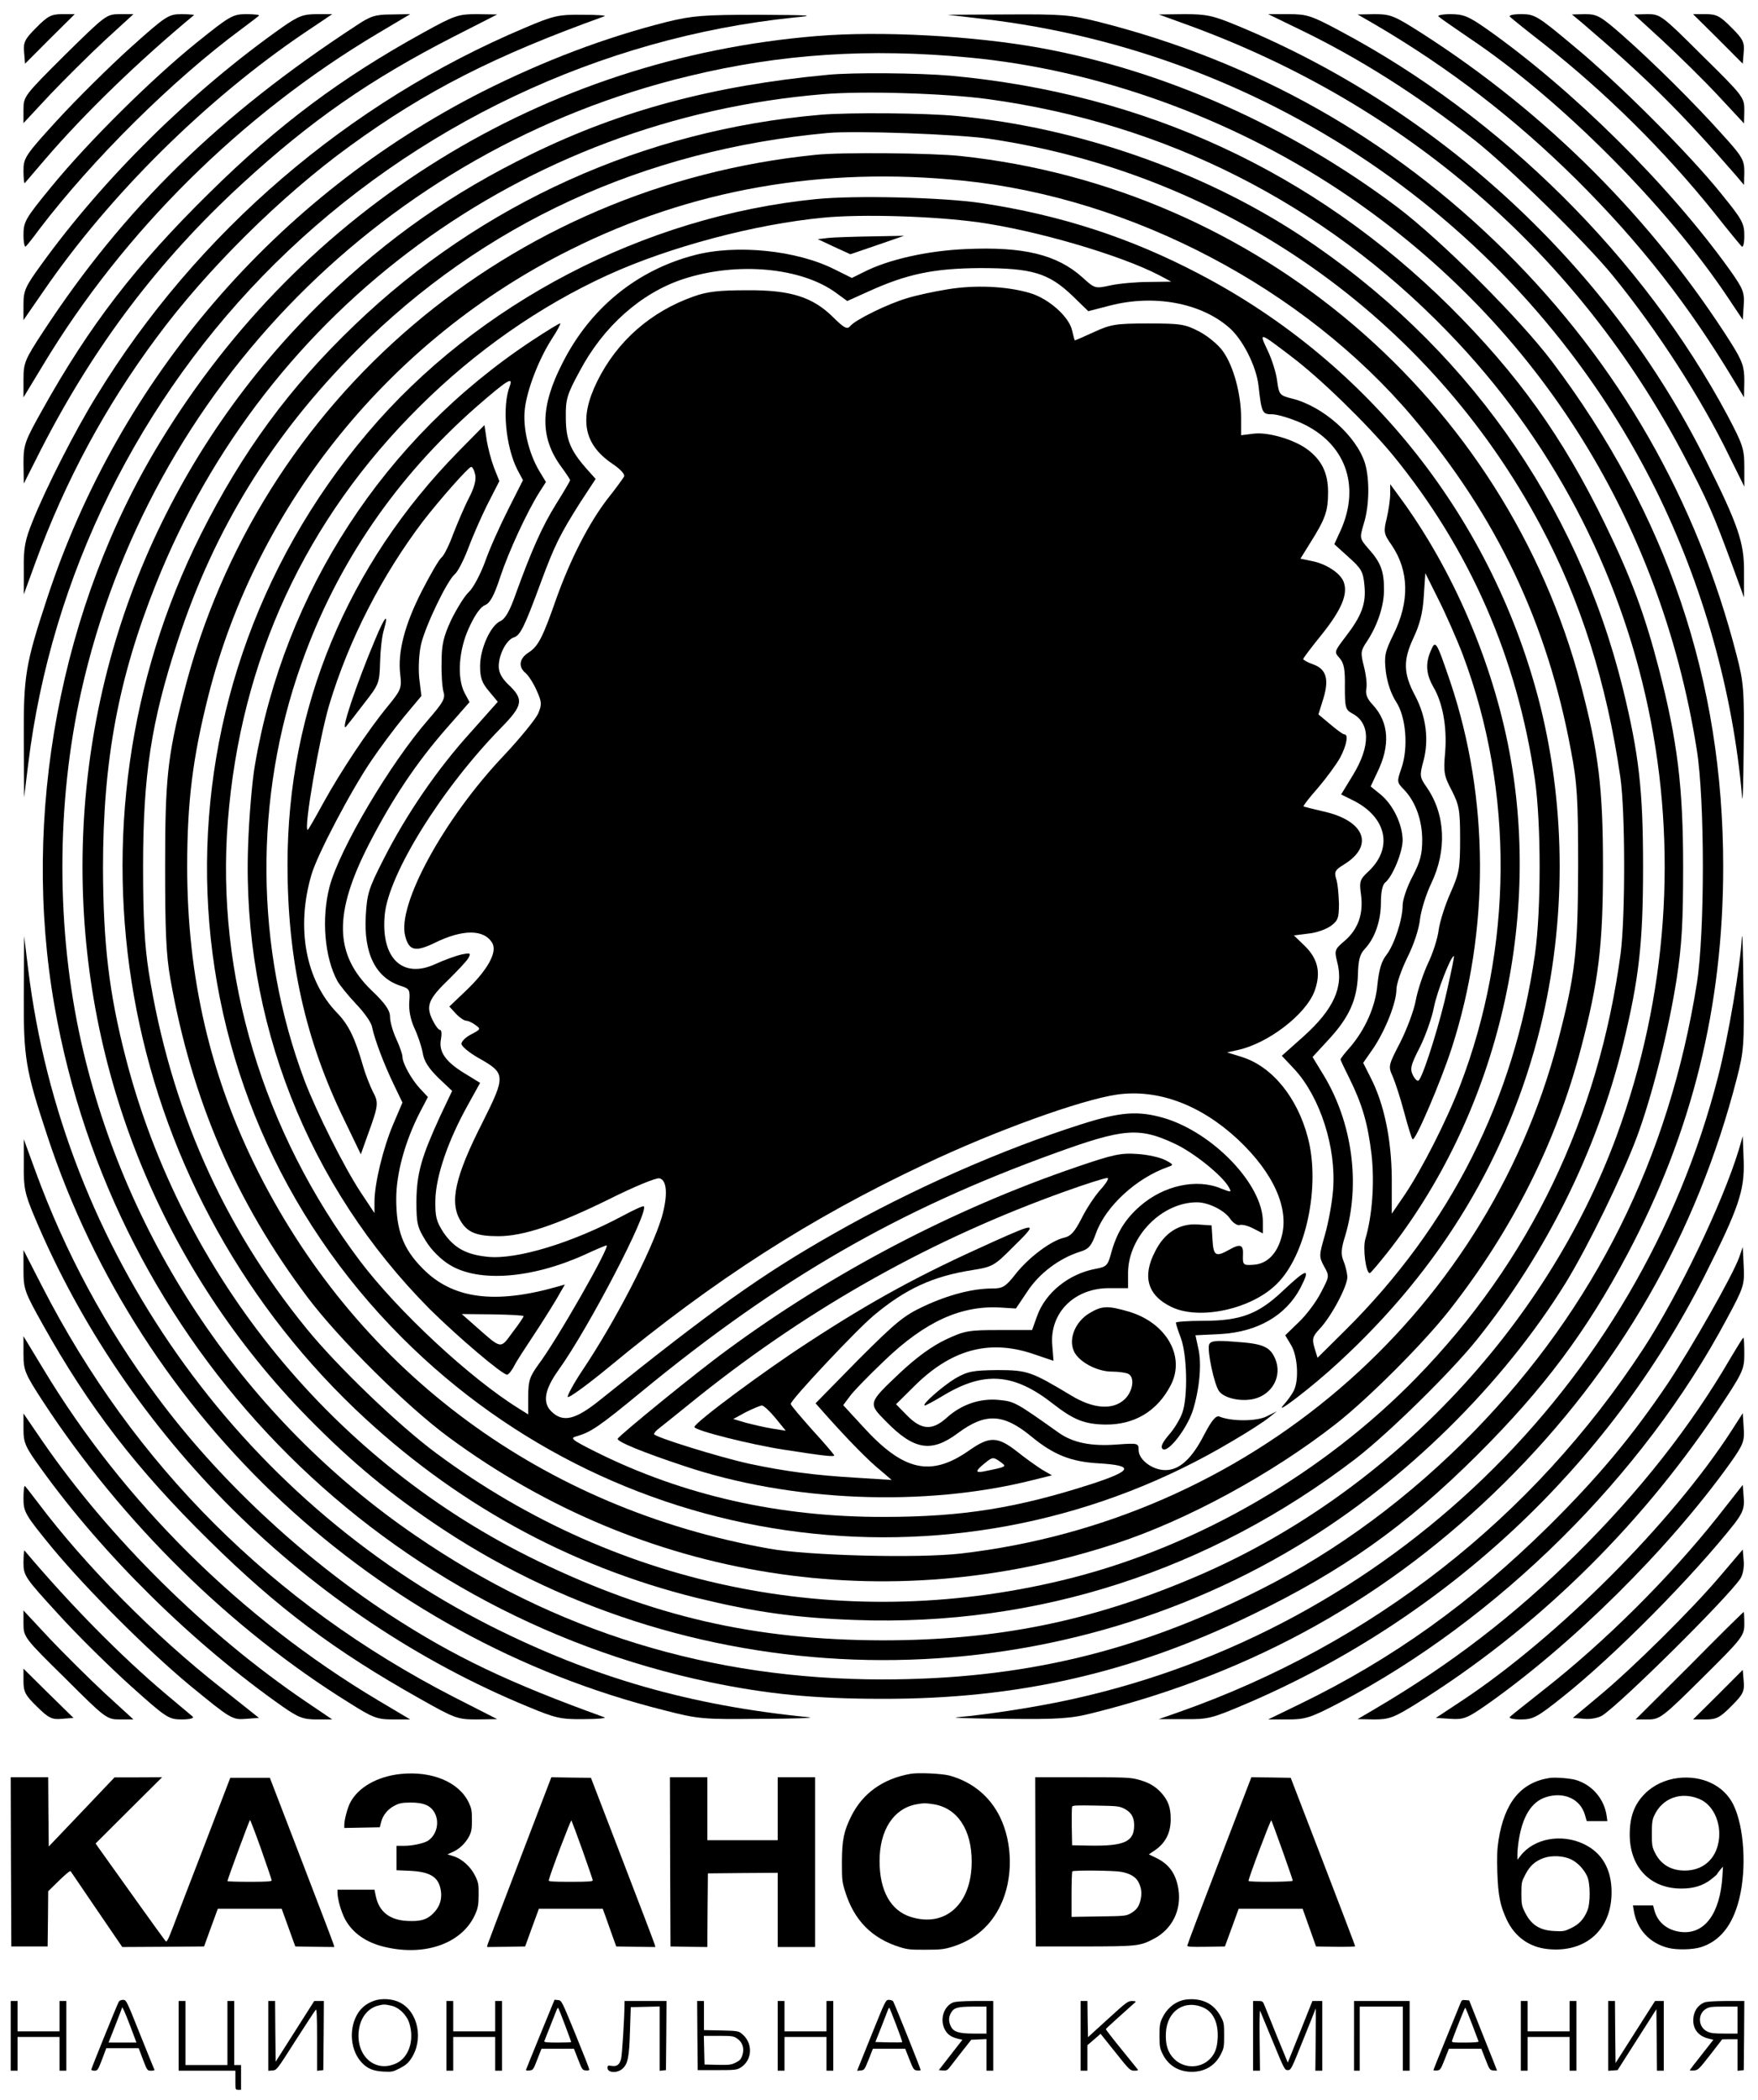
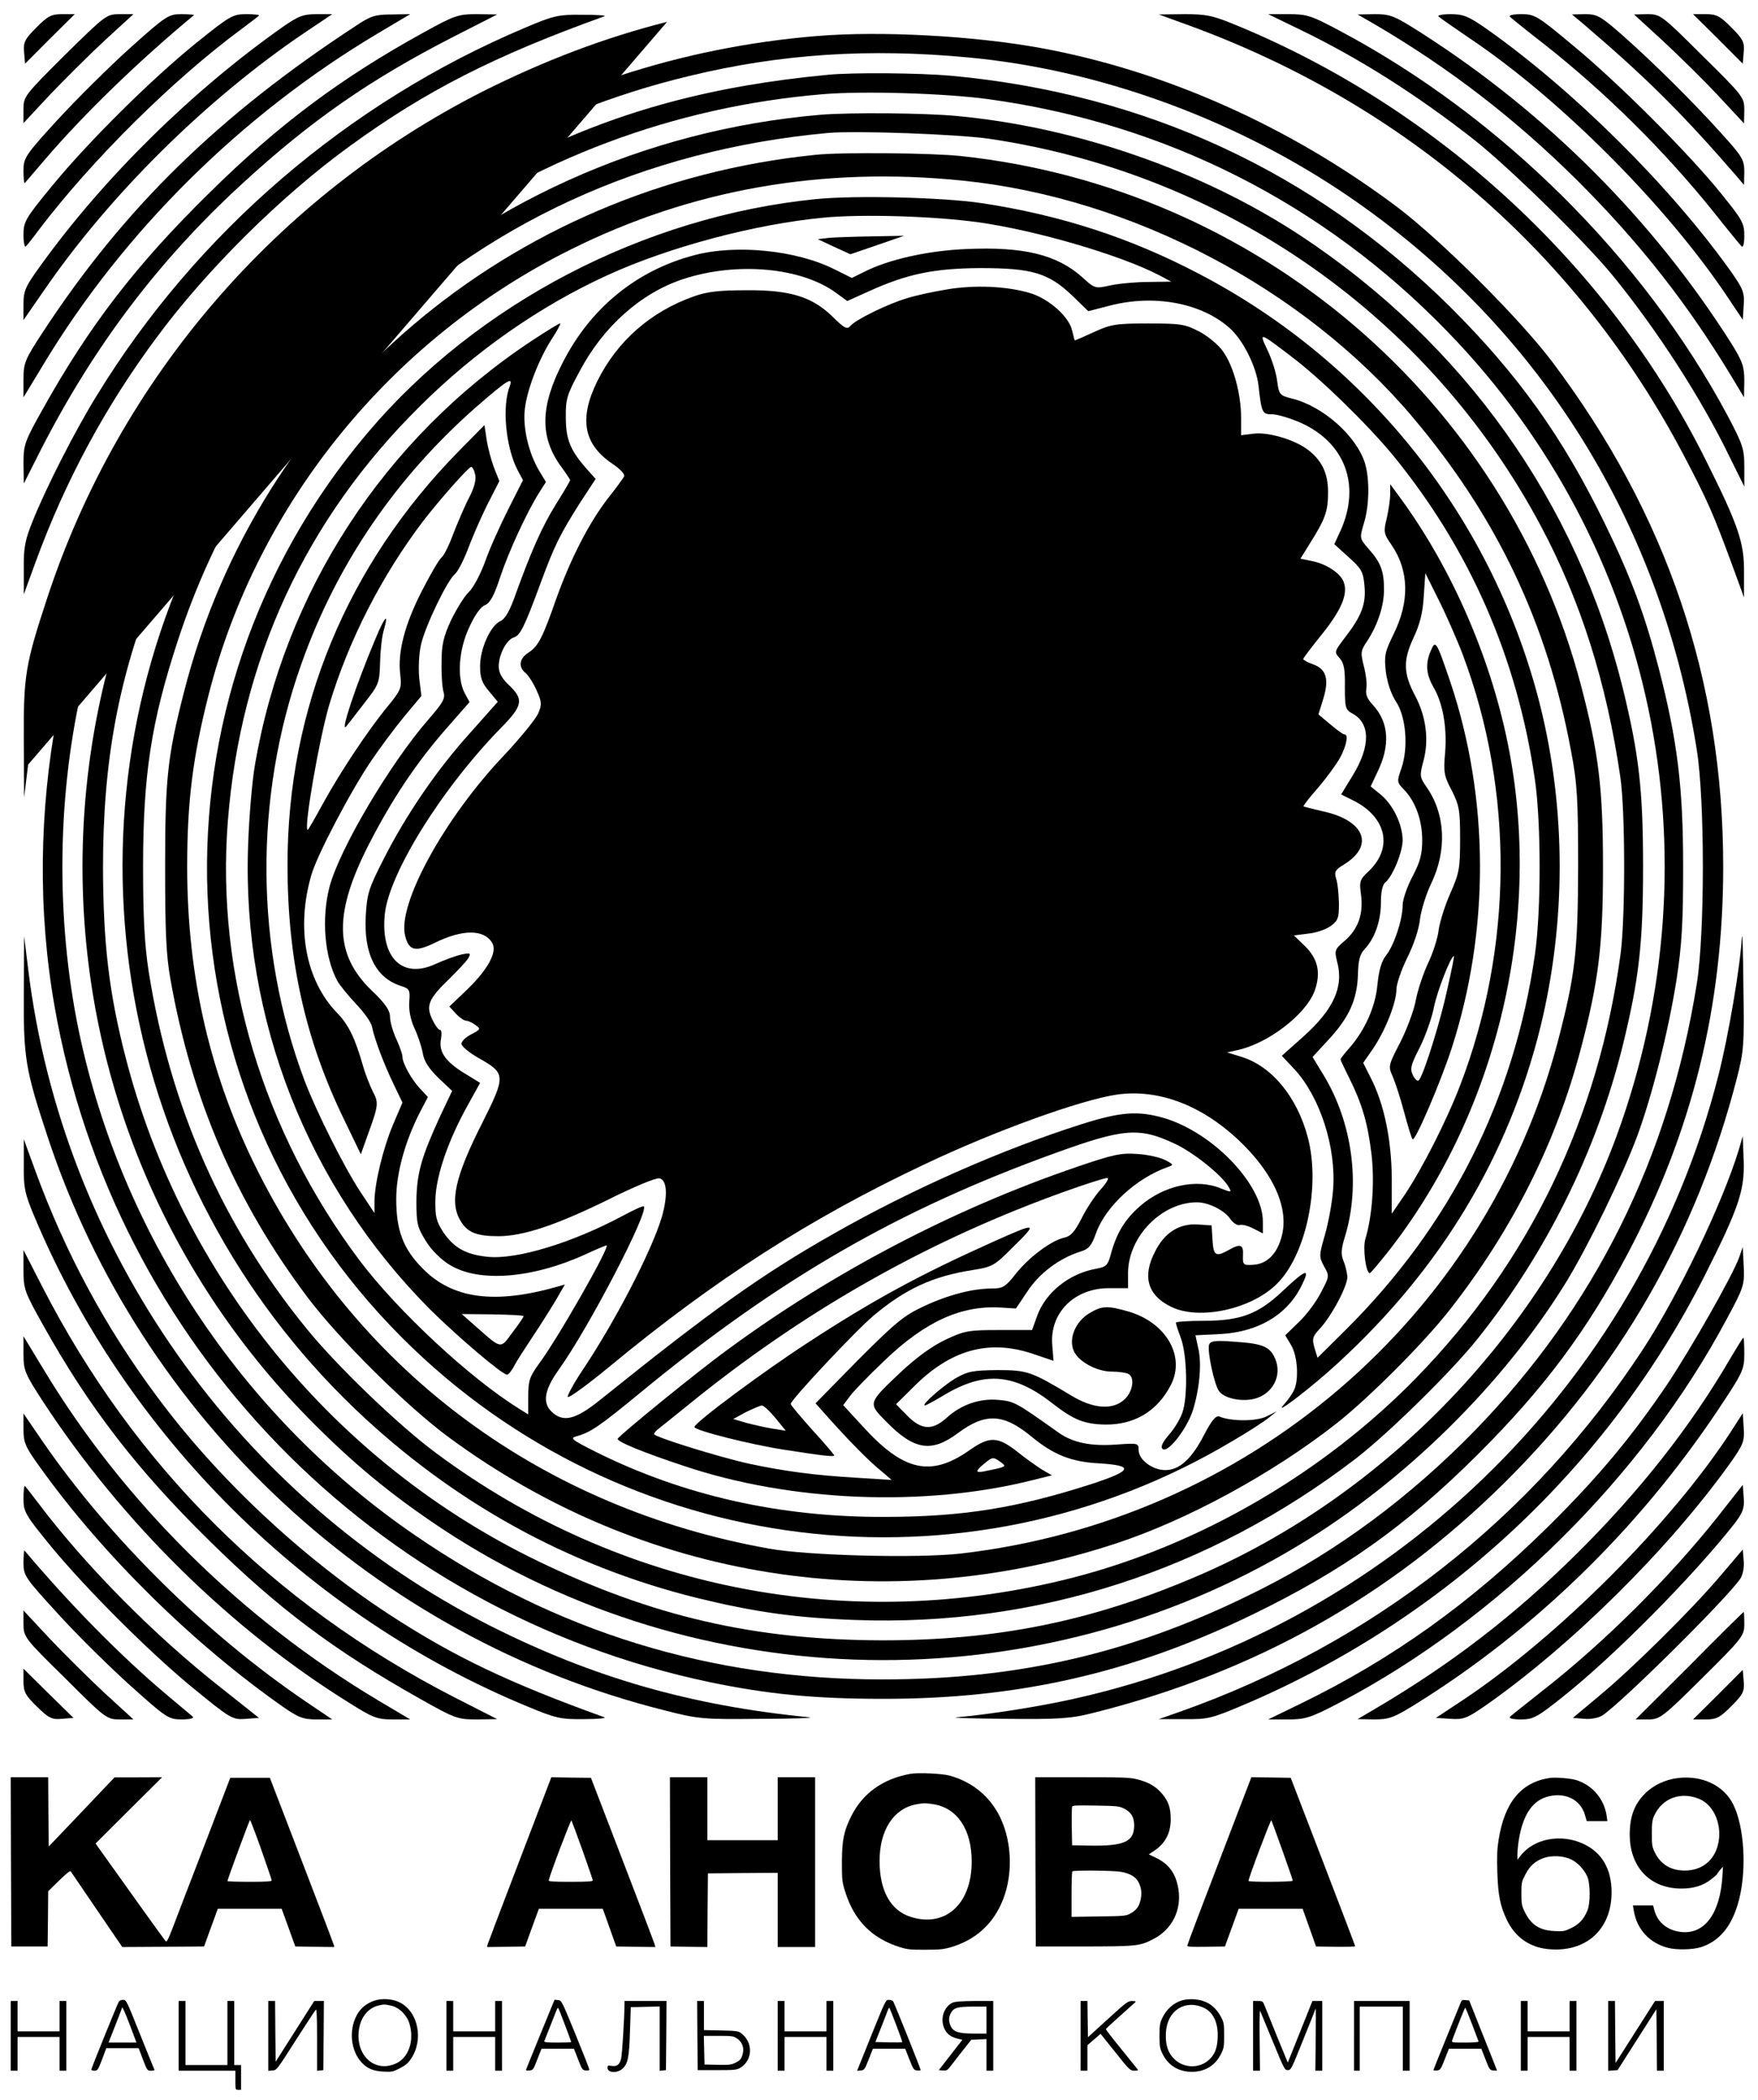
<svg xmlns="http://www.w3.org/2000/svg" xml:space="preserve" width="72mm" height="86mm" version="1.1" style="shape-rendering:geometricPrecision; text-rendering:geometricPrecision; image-rendering:optimizeQuality; fill-rule:evenodd; clip-rule:evenodd" viewBox="0 0 7200 8600">
  <defs>
    <style type="text/css">
   
    .fil0 {fill:black;fill-rule:nonzero}
   
  </style>
  </defs>
  <g id="Слой_x0020_1">
    <g id="_2961875522928">
      <path class="fil0" d="M148.34 113.41c-47.07,46.64 -53.42,60.51 -49.6,100.84l3.82 46.64 101.77 -102.11 101.77 -100.85 -52.17 0c-43.24,0 -58.52,7.57 -105.59,55.48z" />
      <path class="fil0" d="M265.37 225.58c-165.38,165.13 -169.2,168.92 -169.2,223.13l0 55.47 108.13 -115.98c59.78,-63.02 161.56,-163.86 225.19,-223.12l117.05 -107.15 -55.99 0c-54.71,0 -58.53,3.79 -225.18,167.65z" />
      <path class="fil0" d="M532.52 196.6c-85.24,76.89 -218.83,209.25 -296.43,293.71 -133.59,146.24 -139.94,156.32 -139.94,209.26 0,30.25 2.53,52.93 5.1,50.42 2.53,-2.52 40.71,-47.91 85.24,-99.57 160.3,-186.58 382.91,-402.1 608.1,-588.67 2.54,-1.27 -20.36,-3.79 -50.89,-3.79 -53.42,0 -63.6,6.3 -211.18,138.67l0 -0.03z" />
      <path class="fil0" d="M806.05 173.92c-184.48,148.75 -442.73,404.64 -592.83,587.4 -110.66,134.88 -117.05,146.23 -117.05,201.68 0,31.52 5.1,52.94 10.18,45.39 6.36,-6.3 30.53,-36.55 53.42,-68.07 218.83,-287.42 547.04,-612.63 828.19,-820.61 35.63,-26.47 68.7,-51.69 72.52,-55.48 3.82,-3.78 -19.07,-6.3 -52.17,-6.3 -54.7,0 -67.42,7.57 -202.26,115.99z" />
      <path class="fil0" d="M1157.15 110.87c-368.92,259.68 -730.23,615.14 -988.48,973.14 -64.89,89.49 -72.52,105.9 -72.52,162.62l0 64.29 82.7 -119.74c270.96,-394.56 666.63,-785.3 1067.33,-1056.33l114.49 -76.89 -63.6 0c-54.71,0 -75.06,7.57 -139.94,52.94l0.02 -0.03z" />
      <path class="fil0" d="M1457.4 105.84c-561.04,366.82 -950.31,747.5 -1281.06,1252.96 -75.07,114.71 -80.14,127.31 -80.14,195.38l0 73.11 80.14 -132.37c328.21,-545.82 812.9,-1026.07 1370.12,-1357.58l133.58 -79.41 -76.34 1.28c-66.17,0 -86.52,6.29 -146.3,46.63z" />
      <path class="fil0" d="M1736.01 132.31c-340.96,187.81 -595.39,378.17 -877.79,656.74 -300.25,294.96 -491.05,542.04 -684.42,888.69 -72.53,129.82 -77.6,142.45 -77.6,220.58l1.28 81.94 69.96 -138.66c217.54,-424.81 482.15,-775.22 825.65,-1090.37 278.6,-255.89 520.32,-424.81 865.07,-601.27l178.12 -90.75 -82.7 -1.28c-77.6,0 -91.6,5.06 -217.55,74.38l-0.02 0z" />
      <path class="fil0" d="M2150.71 113.41c-723.87,305.04 -1345.94,838.26 -1754.32,1506.34 -87.78,141.17 -209.9,381.93 -262.07,513.02 -31.82,78.16 -38.17,110.93 -36.89,197.9l0 103.36 48.35 -132.37c120.84,-330.26 284.96,-636.58 496.15,-920.18 203.55,-276.06 510.15,-579.85 790.01,-782.78 311.68,-226.91 594.11,-370.6 1043.19,-531.95 10.18,-3.79 -29.25,-6.3 -89.06,-6.3 -99.23,-1.27 -119.59,3.78 -235.36,52.93l0 0.03z" />
-       <path class="fil0" d="M2732.1 89.46c-254.43,64.29 -501.22,157.56 -756.94,286.14 -843.44,428.59 -1485.89,1174.83 -1781.03,2071.05 -90.32,273.55 -97.96,320.18 -96.7,582.37l1.28 236.99 16.53 -134.88c94.14,-771.45 454.16,-1501.27 1011.38,-2052.15 572.47,-565.98 1331.95,-925.23 2124.53,-1007.15 94.13,-8.81 73.78,-10.08 -146.31,-11.35 -225.18,0 -268.43,3.78 -372.74,28.98z" />
-       <path class="fil0" d="M4020.81 76.83c1190.74,137.4 2231.37,864.73 2760.59,1928.6 192.09,388.26 316.78,828.18 353.67,1260.53 2.54,27.74 5.1,-64.29 6.36,-205.47 2.54,-235.72 0,-265.97 -29.25,-378.17 -162.84,-634.04 -483.44,-1193.72 -947.78,-1653.81 -468.15,-463.88 -1026.63,-777.76 -1665.26,-939.1 -115.77,-28.99 -148.84,-31.53 -372.74,-30.26l-245.54 1.27 139.95 16.39 0 0.02z" />
+       <path class="fil0" d="M2732.1 89.46c-254.43,64.29 -501.22,157.56 -756.94,286.14 -843.44,428.59 -1485.89,1174.83 -1781.03,2071.05 -90.32,273.55 -97.96,320.18 -96.7,582.37l1.28 236.99 16.53 -134.88z" />
      <path class="fil0" d="M4860.45 100.79c895.6,325.21 1601.66,937.83 2036.75,1766.01 97.95,186.57 119.59,236.99 197.19,447.49l48.35 132.36 0 -103.36c1.28,-119.74 -22.89,-191.6 -155.2,-456.3 -393.1,-791.62 -1091.51,-1439.53 -1920.98,-1782.39 -100.49,-41.61 -125.95,-46.64 -216.26,-46.64l-104.31 1.27 114.49 41.61 -0.03 -0.05z" />
      <path class="fil0" d="M5323.5 120.95c242.98,117.23 480.88,268.49 713.7,451.28 141.2,110.93 457.98,421.02 568.65,557.15 181.91,223.12 361.31,501.69 475.8,737.42l62.34 126.06 0 -80.67c0,-74.38 -6.35,-92.03 -68.7,-210.5 -344.75,-644.12 -926.14,-1222.71 -1583.85,-1573.14 -122.12,-65.56 -138.66,-70.59 -215,-70.59l-82.7 0 129.76 63.02 0 -0.03z" />
      <path class="fil0" d="M5630.11 99.54c305.32,179 572.47,384.47 828.18,637.82 258.25,257.16 457.98,511.78 643.71,821.88l40.71 68.07 1.28 -68.07c0,-57.99 -7.64,-79.4 -52.17,-151.26 -320.6,-506.73 -758.22,-945.41 -1270.88,-1273.13 -110.67,-70.59 -125.95,-76.89 -190.83,-76.89l-69.96 1.27 69.96 40.34 0 -0.03z" />
      <path class="fil0" d="M5892.18 68.02c6.36,6.3 63.6,45.39 125.95,88.24 372.74,249.59 809.11,688.24 1057.16,1060.12l62.35 93.27 3.82 -59.24c3.82,-52.93 -2.54,-68.07 -55.99,-143.69 -250.62,-350.43 -647.53,-742.45 -998.66,-989.52 -72.53,-50.42 -92.88,-59.24 -146.31,-59.24 -34.35,0 -55.99,5.06 -48.35,10.09l0.03 -0.03z" />
      <path class="fil0" d="M6184.76 69.29c6.36,6.3 68.7,56.72 138.66,110.93 254.44,200.41 494.87,438.67 697.16,690.78 54.71,69.32 105.6,131.09 111.95,137.39 6.36,7.57 11.46,-10.08 11.46,-44.12 0,-50.42 -10.17,-66.8 -92.88,-168.92 -132.3,-165.13 -423.62,-456.3 -605.56,-606.32 -148.84,-124.8 -160.3,-131.1 -215.01,-131.1 -35.63,0 -53.42,5.06 -45.81,11.36l0.03 0z" />
      <path class="fil0" d="M6476.08 90.7c264.61,225.64 407.1,366.82 634.82,629.01l31.81 37.82 1.28 -52.93c0,-49.16 -7.64,-63.02 -87.77,-151.27 -113.24,-127.31 -287.51,-300.01 -412.2,-409.67 -89.06,-78.16 -103.05,-85.73 -152.66,-85.73l-53.42 1.28 38.17 31.52 -0.03 -0.03z" />
      <path class="fil0" d="M6811.93 168.86c64.89,60.51 166.66,160.08 225.19,223.12l105.59 113.45 1.28 -54.21c0,-51.69 -3.82,-57.99 -171.73,-223.12 -166.66,-166.41 -173.01,-170.17 -225.18,-170.17l-54.71 1.28 119.59 109.65 -0.03 0z" />
      <path class="fil0" d="M7035.84 158.78l101.77 102.11 3.82 -46.64c3.82,-40.33 -2.54,-54.2 -49.61,-100.84 -47.06,-47.91 -62.34,-55.48 -105.59,-55.48l-52.17 0 101.78 100.85z" />
      <path class="fil0" d="M3346.56 147.42c-1120.79,92.03 -2105.42,700.87 -2690.63,1662.63 -409.64,671.86 -569.94,1529.02 -432.55,2310.56 242.97,1385.32 1302.69,2478.2 2684.28,2768.13 236.61,49.15 428.73,68.07 706.05,68.07 553.4,1.27 1022.84,-105.9 1513.89,-344.13 371.48,-180.25 628.45,-361.76 922.32,-654.21 270.96,-269.76 447.8,-505.48 616.99,-825.63 263.33,-497.91 390.56,-1010.94 390.56,-1583.22 0,-763.89 -230.26,-1443.32 -699.7,-2067.27 -133.58,-177.73 -456.69,-499.18 -634.81,-634.03 -437.63,-329 -950.31,-558.42 -1460.46,-651.69 -276.07,-50.43 -657.71,-70.59 -915.96,-49.15l0.02 -0.06zm623.36 88.25c521.58,49.15 1062.26,243.29 1513.88,542.03 796.37,528.16 1314.16,1338.69 1465.54,2292.9 33.07,206.74 33.07,751.29 0,958 -114.49,715.98 -418.55,1326.09 -912.14,1832.82 -263.33,269.76 -559.75,489.1 -872.71,646.66 -507.59,257.16 -980.85,369.33 -1550.78,369.33 -704.77,0 -1338.33,-195.39 -1913.34,-589.94 -692.06,-473.96 -1184.39,-1202.54 -1367.58,-2019.36 -103.06,-460.09 -103.06,-976.9 0,-1437.01 278.61,-1241.63 1245.45,-2221.05 2489.63,-2519.79 374.02,-90.76 737.87,-114.71 1147.5,-75.64z" />
      <path class="fil0" d="M3391.09 306.26c-468.16,44.12 -846,144.96 -1214.92,325.21 -323.14,157.56 -586.47,341.59 -844.72,591.18 -639.89,618.92 -993.56,1448.34 -993.56,2326.94 0,843.29 329.49,1650.03 922.32,2255.08 183.19,186.57 342.21,317.67 553.39,457.58 1045.73,689.51 2428.57,715.97 3503.55,66.8 433.8,-260.92 838.36,-659.26 1096.61,-1077.74 91.6,-149.99 230.26,-434.89 290.07,-594.97 62.35,-167.65 129.77,-434.89 162.84,-646.66 21.63,-141.18 26.71,-233.21 26.71,-460.09 0,-325.21 -22.89,-514.3 -99.24,-810.52 -57.24,-220.59 -113.23,-373.12 -221.36,-594.97 -173.02,-355.46 -356.21,-611.35 -636.1,-889.93 -558.47,-552.12 -1247.99,-871.03 -2043.1,-944.13 -129.77,-11.35 -399.46,-13.87 -502.51,-3.78l0.02 0zm655.17 99.59c726.41,99.58 1372.66,426.06 1882.81,952.98 847.26,873.54 1113.15,2142.91 692.06,3292.51 -291.32,791.62 -943.96,1474.81 -1728.87,1807.59 -426.16,181.51 -810.36,258.4 -1278.52,258.4 -522.87,-1.27 -940.14,-97.06 -1412.11,-325.21 -833.26,-403.37 -1455.36,-1163.47 -1686.91,-2060.96 -68.7,-265.98 -91.59,-466.39 -92.87,-775.22 0,-441.19 62.34,-777.75 217.54,-1165.98 450.34,-1129.44 1502.43,-1902.14 2731.35,-2004.25 166.65,-13.87 498.69,-3.78 675.52,20.17l0 -0.03z" />
      <path class="fil0" d="M3359.28 470.12c-720.06,61.77 -1390.48,364.3 -1906.98,860.94 -268.44,257.16 -460.52,520.6 -629.72,857.16 -599.18,1197.51 -342.21,2650.88 632.28,3582.41 399.45,380.69 870.18,641.61 1398.12,772.7 236.61,57.99 403.27,81.95 652.63,90.76 742.94,26.47 1447.72,-201.68 2048.18,-661.77 134.84,-104.63 389.28,-354.22 496.15,-487.83 282.43,-352.95 489.8,-771.46 596.65,-1205.08 66.16,-271 82.7,-415.97 82.7,-729.85 0,-313.88 -16.54,-458.84 -82.7,-729.85 -188.3,-762.61 -650.07,-1411.79 -1319.24,-1854.22 -402.02,-264.71 -913.42,-443.71 -1407.01,-490.34 -128.48,-12.6 -441.44,-15.14 -561.04,-5.06l-0.02 0.03zm693.34 98.33c966.85,143.69 1801.39,729.84 2256.83,1583.22 164.12,307.58 270.97,645.39 326.96,1032.37 20.35,141.18 20.35,567.23 1.28,718.5 -90.31,674.37 -371.49,1261.8 -835.82,1738.27 -380.39,390.77 -889.25,687 -1410.83,820.61 -910.89,231.93 -1849.74,49.15 -2602.87,-509.27 -153.94,-113.44 -407.09,-356.73 -533.04,-511.78 -344.74,-423.54 -558.47,-908.85 -646.27,-1462.21 -16.54,-107.15 -22.89,-218.07 -22.89,-428.6 0,-375.63 33.07,-592.45 141.2,-922.72 150.12,-460.09 388.02,-845.8 734.05,-1192.45 516.5,-518.08 1175.49,-820.61 1929.87,-889.92 115.77,-10.09 531.76,5.05 661.53,23.95l0 0.03z" />
      <path class="fil0" d="M3340.21 634.01c-1255.64,127.31 -2282.27,1000.85 -2587.59,2203.41 -67.42,263.46 -76.34,355.46 -76.34,712.2 0,262.19 3.82,360.51 21.64,460.09 87.77,495.39 268.43,912.63 561.03,1302.13 129.77,172.7 408.38,448.76 580.11,574.8 793.83,584.89 1792.5,743.72 2732.63,433.62 291.32,-95.81 638.64,-284.87 899.43,-489.1 133.58,-104.62 360.02,-331.5 465.62,-466.38 256.97,-327.75 436.34,-684.46 538.11,-1071.45 72.53,-276.05 90.32,-421.02 90.32,-743.71 0,-322.7 -17.82,-467.66 -90.32,-743.72 -307.85,-1169.77 -1324.33,-2037.01 -2539.26,-2166.84 -114.49,-12.6 -491.05,-16.38 -595.38,-5.05zm604.28 105.87c690.78,70.59 1395.58,441.19 1840.81,968.08 346.03,409.67 552.12,844.56 648.82,1366.43 25.45,133.61 29.25,196.65 29.25,475.23 -1.29,351.67 -11.46,441.19 -83.96,718.49 -298.96,1128.16 -1268.35,1957.61 -2443.84,2093.73 -174.3,20.17 -627.18,8.82 -786.2,-20.17 -924.85,-165.13 -1674.18,-717.25 -2090.17,-1539.1 -197.19,-389.5 -292.61,-799.16 -292.61,-1252.95 0,-267.25 22.9,-447.49 86.52,-699.6 198.48,-785.3 748.05,-1462.21 1483.36,-1827.76 494.87,-247.07 1033.01,-341.59 1608.02,-282.36l0 -0.02z" />
      <path class="fil0" d="M3340.21 815.52c-702.24,70.59 -1386.66,427.32 -1834.46,956.73 -928.68,1096.67 -867.61,2697.54 141.2,3705.97 903.24,903.79 2305.18,1077.74 3401.77,422.26 64.88,-37.82 131.02,-80.67 148.84,-95.81l31.81 -25.22 -43.25 21.44c-41.99,20.16 -143.76,20.16 -192.08,0 -14,-5.06 -30.54,13.86 -62.35,74.37 -50.89,99.57 -101.77,144.96 -159.02,144.96 -53.42,0 -109.41,-42.85 -109.41,-81.94 0,-28.98 -2.54,-28.98 -91.6,-22.68 -104.31,7.57 -178.11,-7.57 -236.61,-49.15 -175.56,-124.8 -180.66,-127.31 -244.26,-133.61 -77.6,-7.57 -153.94,18.89 -213.72,73.1 -58.53,52.94 -103.06,50.42 -161.56,-8.81l-45.81 -46.64 72.52 -71.86c151.38,-151.26 305.32,-194.11 483.44,-136.15l89.06 30.25 -5.1 -64.29c-11.46,-133.61 92.88,-235.72 236.61,-233.2l73.78 0 0 -65.57c2.54,-147.47 138.67,-286.14 282.43,-286.14 45.81,0 113.23,32.77 136.13,68.08 11.46,16.38 29.25,27.74 38.17,25.22 8.89,-3.78 34.35,2.52 55.99,13.87l39.42 20.17 0 -47.91c0,-152.53 -204.83,-365.54 -405.81,-424.81 -105.59,-30.25 -176.83,-25.22 -335.85,25.23 -329.49,104.62 -697.16,267.24 -1013.91,447.49 -296.43,167.65 -503.8,316.39 -954.14,678.16 -105.59,85.72 -156.48,98.32 -204.83,50.42 -36.89,-36.56 -26.71,-90.76 30.54,-170.16 122.12,-170.17 370.2,-646.67 348.56,-669.35 -3.82,-2.51 -41.99,15.14 -86.52,39.07 -204.83,109.65 -433.8,180.24 -553.39,167.65 -87.78,-8.82 -137.41,-36.56 -180.66,-99.58 -29.25,-45.39 -34.35,-64.29 -33.07,-134.88 2.54,-97.05 52.17,-242.02 132.31,-385.71l50.88 -92.03 -63.6 -39.07c-78.88,-47.9 -106.87,-89.48 -96.7,-139.9 3.82,-21.44 2.54,-37.83 -3.81,-37.83 -6.36,0 -20.36,-18.9 -31.82,-42.85 -26.71,-56.72 -15.28,-84.46 68.7,-165.13 35.64,-35.31 71.25,-73.1 78.89,-85.73 11.46,-21.44 8.89,-22.68 -28,-15.14 -22.89,5.06 -71.24,22.68 -106.87,39.07 -134.85,61.77 -223.91,-23.96 -207.37,-201.69 15.28,-166.4 232.8,-516.81 475.8,-765.13 91.59,-93.27 95.41,-117.22 27.99,-180.24 -24.17,-23.96 -36.89,-46.64 -36.89,-71.86 0,-49.15 31.82,-108.42 61.07,-118.5 26.71,-7.57 43.24,-40.34 111.95,-226.91 55.98,-151.26 78.88,-196.65 160.3,-325.21l63.6 -97.05 -39.43 -44.13c-64.88,-74.37 -82.7,-118.49 -82.7,-207.98 -1.28,-73.1 5.1,-94.54 55.99,-187.82 96.7,-184.03 251.89,-321.42 423.63,-378.17 221.36,-73.1 488.51,-47.9 629.71,57.99l43.25 31.53 83.95 -37.83c160.3,-73.1 269.72,-95.81 460.52,-97.05 213.73,0 279.89,20.17 377.84,113.44l64.89 63.02 87.77 -22.69c179.38,-46.63 371.49,-12.59 488.52,89.49 55.99,47.91 111.95,158.84 120.84,238.24 12.72,112.2 15.28,117.22 55.99,117.22 21.64,0 75.06,16.39 118.31,35.31 180.65,81.95 244.26,254.62 162.84,438.68l-26.71 57.99 58.52 52.94c52.17,46.63 59.78,59.23 64.89,115.98 7.64,74.37 -11.46,124.79 -77.6,210.5 -45.81,60.5 -47.07,61.77 -24.18,86.97 17.82,20.17 22.89,45.39 21.64,117.22 0,85.73 2.54,94.55 30.53,109.66 73.78,39.07 75.06,133.61 2.54,252.11l-48.35 79.4 45.81 22.68c139.95,68.08 169.2,195.39 66.17,292.44 -35.64,32.77 -38.17,41.61 -30.54,95.82 10.18,78.16 -11.45,139.91 -66.16,187.81 -41.99,35.31 -43.25,40.34 -31.82,85.73 28,103.36 -13.99,195.39 -137.4,306.31l-89.06 79.41 52.17 55.47c104.31,113.44 171.73,320.18 157.76,494.13 -3.82,51.69 -19.07,133.61 -33.07,182.79 -24.17,84.46 -25.46,89.48 -3.82,129.82 22.89,40.34 21.64,41.61 -12.71,107.14 -19.08,37.83 -59.79,92.03 -90.32,121.01l-55.99 54.21 24.18 40.34c26.71,44.12 33.07,144.96 10.17,187.81 -7.64,15.14 -26.71,41.61 -41.99,57.99 -41.99,47.91 122.13,-78.16 225.19,-173.94 421.09,-386.99 697.16,-845.81 828.18,-1376.51 104.31,-428.6 104.31,-884.9 0,-1308.44 -189.55,-761.37 -697.16,-1406.76 -1395.58,-1772.31 -282.42,-148.74 -568.65,-242.02 -893.06,-291.17 -159.02,-23.95 -520.33,-32.76 -680.6,-16.38l0 0.05zm665.34 94.54c235.36,32.77 581.39,133.61 741.67,216.83l49.6 26.47 -91.6 1.27c-50.88,0 -120.84,6.3 -156.48,13.87 -63.6,13.87 -64.88,13.87 -115.77,-32.77 -104.31,-93.27 -240.43,-126.07 -473.26,-115.98 -159.01,6.3 -323.13,42.85 -424.91,95.81l-45.81 22.68 -71.24 -35.3c-155.2,-78.16 -402.02,-103.36 -573.75,-58 -236.62,61.78 -426.17,216.83 -539.4,439.93 -92.88,180.24 -94.13,306.31 -6.36,426.05 20.36,27.74 36.89,52.93 36.89,55.47 0,2.52 -25.45,46.64 -57.24,97.06 -57.25,92.03 -100.49,189.09 -165.38,368.09 -24.17,69.32 -43.24,103.35 -63.6,112.2 -39.43,17.65 -82.7,112.19 -82.7,184.03 0,47.9 7.64,69.31 36.89,103.35l35.63 42.85 -113.23 127.31c-134.84,148.75 -260.79,332.78 -353.67,515.57 -61.06,119.74 -68.7,141.18 -73.78,233.21 -8.89,155.04 40.71,254.62 143.77,287.41 35.63,11.35 38.17,16.38 34.35,65.56 -2.54,32.77 5.1,71.86 20.36,105.9 13.99,28.98 29.24,74.37 34.35,100.84 5.1,35.31 24.17,64.29 63.6,103.36l57.24 54.2 -49.6 104.63c-76.35,166.4 -95.42,233.21 -96.7,346.65 0,92.03 3.82,107.14 38.17,162.62 22.89,37.82 62.35,76.89 97.96,98.32 118.3,73.11 335.85,56.72 553.39,-41.6 45.81,-21.44 85.24,-37.83 89.06,-37.83 17.82,0 -204.83,390.77 -279.89,489.1 -34.35,47.91 -40.71,65.56 -40.71,128.58l0 74.38 -38.17 -23.96c-199.73,-123.52 -496.15,-399.58 -651.35,-605.05 -396.92,-528.16 -590.29,-1171.04 -540.68,-1801.29 52.17,-660.53 318.03,-1234.06 784.94,-1696.66 227.72,-226.91 493.61,-412.19 769.65,-538.25 253.15,-115.98 605.57,-209.26 885.43,-235.72 156.48,-15.14 451.62,-6.3 632.28,18.89l0.05 -0.08zm1281.07 548.31c119.59,89.49 311.67,277.33 417.27,404.64 315.49,385.72 510.15,829.42 582.64,1331.12 25.46,177.73 25.46,534.46 0,713.46 -85.24,594.97 -346.03,1111.78 -776.01,1539.1l-114.49 113.44 -12.72 -41.6c-10.17,-35.31 -7.64,-45.4 20.36,-75.65 49.6,-51.69 117.05,-180.24 114.49,-215.55 -1.29,-17.66 -8.9,-47.91 -16.54,-65.56 -10.18,-25.23 -8.89,-49.15 7.64,-100.84 63.6,-211.77 29.25,-465.15 -89.06,-659.26l-44.53 -73.11 66.17 -71.86c83.96,-90.76 115.77,-162.62 119.59,-263.46 1.28,-60.5 7.64,-85.73 27.99,-107.14 40.71,-42.85 66.17,-114.71 66.17,-189.08 0,-44.13 6.36,-74.38 17.82,-83.19 30.53,-25.23 71.24,-124.8 71.24,-173.95 -1.28,-64.29 -38.17,-142.45 -89.06,-185.3l-41.99 -34.04 26.71 -56.72c54.71,-110.92 48.35,-205.47 -17.82,-277.33 -22.89,-23.95 -30.53,-42.85 -26.71,-65.56 3.82,-17.65 -1.28,-59.23 -10.18,-93.27 -13.99,-55.48 -12.71,-63.02 12.72,-100.84 43.25,-65.56 69.96,-144.97 69.96,-211.77 0,-75.65 -12.72,-110.93 -62.35,-166.4 -38.17,-44.13 -38.17,-44.13 -20.35,-104.63 22.89,-73.11 24.17,-180.25 5.1,-245.81 -34.35,-112.19 -171.73,-234.45 -298.96,-265.97 -50.89,-12.6 -53.43,-16.39 -61.07,-71.86 -3.82,-32.77 -21.63,-89.49 -39.42,-126.07 -35.64,-75.64 -35.64,-75.64 95.41,23.96l-0.02 0.1zm-477.06 3224.44c77.6,35.31 198.47,132.36 223.9,180.24 11.46,20.17 8.9,20.17 -33.07,3.79 -99.23,-41.61 -234.07,-12.6 -330.77,71.86 -62.35,54.2 -96.7,110.92 -119.59,195.38 -12.72,47.91 -19.08,54.21 -62.35,61.78 -109.41,20.17 -206.08,97.06 -240.44,194.11l-20.35 56.72 -134.84 0c-124.67,0 -141.2,2.52 -218.83,39.07 -55.99,26.47 -118.31,71.86 -183.19,132.37 -136.13,128.58 -136.13,127.31 -61.07,202.95 114.49,117.23 185.73,128.58 293.86,47.91 113.24,-84.46 187.02,-80.68 301.51,13.87 90.31,74.37 161.55,103.35 276.07,109.65 145.02,8.82 138.66,28.98 -25.46,83.19 -307.86,99.57 -531.76,136.15 -854.9,136.15 -427.45,1.27 -821.82,-88.24 -1176.75,-264.7 -103.05,-51.7 -110.67,-57.99 -81.42,-65.56 57.25,-16.39 91.6,-39.07 265.9,-182.79 561.03,-461.36 1049.54,-743.72 1690.72,-975.66 281.14,-102.11 346.03,-108.41 491.05,-40.33l0.02 0z" />
      <path class="fil0" d="M3392.35 974.33l-43.25 5.05 67.42 31.53 66.17 30.25 110.67 -37.82 109.41 -37.83 -133.59 2.52c-73.78,1.27 -152.66,3.78 -176.83,6.3z" />
      <path class="fil0" d="M2176.17 1396.62c-603,399.59 -1011.38,1026.08 -1132.22,1737 -11.46,65.56 -24.18,215.56 -28,334.05 -24.17,708.41 244.26,1390.35 744.23,1893.32 113.23,112.2 296.43,268.49 316.78,268.49 5.1,0 19.07,-16.38 29.25,-36.55 10.18,-20.17 45.81,-74.38 77.6,-122.28 31.81,-47.91 73.78,-114.71 94.13,-148.75l35.64 -61.78 -30.54 8.82c-256.97,73.1 -429.98,50.42 -552.11,-74.38 -80.14,-80.67 -108.13,-156.32 -108.13,-284.87 0,-104.63 35.63,-234.45 96.7,-354.22l33.07 -63.02 -31.82 -34.04c-35.63,-37.82 -72.52,-104.62 -72.52,-131.09 0,-10.09 -11.46,-42.85 -25.46,-73.11 -13.99,-30.25 -25.45,-70.58 -25.45,-90.75 0,-25.23 -19.08,-54.21 -75.07,-107.14 -153.94,-148.75 -156.48,-316.4 -10.17,-601.27 94.13,-182.79 192.08,-330.27 316.78,-472.69l94.13 -107.14 -20.35 -37.83c-31.82,-61.77 -24.18,-176.48 19.07,-268.48 22.89,-50.43 47.07,-84.46 64.88,-90.76 20.36,-8.82 36.89,-37.82 62.35,-115.98 34.35,-103.36 109.41,-265.98 160.3,-346.65l26.71 -41.61 -26.71 -44.12c-44.53,-74.38 -68.71,-179 -59.78,-254.62 8.89,-79.4 57.24,-204.2 110.67,-287.41 21.63,-32.77 36.88,-61.78 34.35,-63.02 -2.54,-2.52 -54.71,30.25 -118.31,71.86l0 0.02zm-87.78 182.76c-33.07,83.19 -17.81,248.32 30.53,344.14l22.9 42.85 -61.07 121.01c-33.07,65.56 -76.34,161.35 -94.13,213.04 -19.07,51.69 -48.35,107.14 -66.17,123.52 -17.81,16.39 -49.6,68.08 -72.52,114.71 -31.81,68.08 -39.43,102.12 -39.43,172.71 -1.28,47.9 2.54,103.35 7.64,121.01 8.9,27.73 -1.28,44.12 -61.06,113.44 -155.2,177.73 -365.1,530.68 -405.81,686.99 -33.07,128.58 -20.36,287.42 33.07,385.72 8.89,15.14 41.99,56.72 75.06,92.03 33.07,34.04 63.6,76.89 66.16,94.54 11.46,54.21 49.61,153.78 87.78,233.21l36.89 76.89 -38.17 89.48c-40.71,95.82 -76.35,242.03 -76.35,316.4l0 46.64 -58.52 -88.25c-66.17,-100.84 -178.12,-323.96 -227.72,-453.79 -203.55,-540.76 -208.65,-1159.68 -12.72,-1708.02 145.02,-409.66 389.28,-765.13 718.77,-1053.81 122.13,-105.9 148.84,-123.52 134.85,-84.46l0.02 0zm55.96 3810.59c0,3.79 -20.35,34.04 -45.81,66.81 -49.6,68.07 -43.24,69.32 -148.84,-23.96l-58.52 -51.69 125.94 1.27c69.96,1.27 127.23,3.79 127.23,7.57z" />
      <path class="fil0" d="M1878.49 1847.9c-456.7,465.14 -700.96,1053.81 -700.96,1692.88 0,390.77 72.53,718.49 234.08,1048.75l66.17 137.4 29.25 -81.95c43.25,-118.49 44.53,-129.82 19.07,-176.48 -11.46,-23.96 -29.25,-68.08 -38.17,-99.57 -34.35,-119.74 -59.78,-171.44 -106.88,-220.59 -129.76,-133.61 -169.19,-349.16 -105.59,-565.98 22.89,-80.68 162.84,-346.65 245.54,-467.66 33.07,-49.15 92.88,-129.83 132.3,-177.73l72.53 -86.98 -8.9 -73.1c-3.82,-41.61 -1.28,-99.57 7.64,-138.67 17.82,-75.64 105.6,-258.4 137.41,-286.14 12.72,-10.08 35.63,-55.47 53.42,-100.84 16.54,-45.39 52.17,-127.31 78.89,-181.52l50.88 -99.57 -21.63 -54.2c-11.46,-30.26 -25.46,-81.95 -30.54,-115.99l-8.89 -59.23 -105.59 107.14 -0.03 0.03zm67.42 94.51c5.1,21.44 -2.54,52.94 -25.46,97.06 -19.07,36.55 -47.06,103.36 -64.88,148.75 -16.54,45.39 -38.17,88.24 -47.07,94.54 -10.17,7.57 -45.81,69.32 -81.42,138.67 -69.96,137.39 -99.23,249.59 -87.77,341.59 6.36,55.48 2.54,63.02 -49.61,127.31 -81.42,98.33 -195.9,271 -265.89,398.34 -33.07,60.51 -61.06,109.66 -63.6,109.66 -17.82,0 47.07,-371.85 87.77,-510.51 80.14,-267.25 216.27,-531.95 386.74,-756.32 68.71,-88.24 183.2,-218.07 194.66,-219.34 5.1,-1.27 12.71,12.6 16.53,30.25z" />
      <path class="fil0" d="M1536.28 2619.33c-77.6,184.03 -145.02,385.71 -118.31,355.46 5.1,-6.3 38.17,-47.91 72.52,-93.27 62.35,-79.41 63.61,-84.46 66.17,-170.16 1.28,-49.16 7.64,-107.15 15.28,-131.1 21.64,-75.64 3.82,-56.72 -35.63,39.07l-0.03 0z" />
      <path class="fil0" d="M5693.71 2021.84c0,21.44 -6.36,65.56 -14,99.58 -14,56.72 -12.71,64.29 19.07,109.65 72.53,105.9 75.07,233.21 7.64,368.09 -34.35,70.59 -38.17,85.73 -30.53,152.53 6.36,46.64 21.64,90.76 41.99,122.28 40.71,61.78 50.89,187.82 21.64,272.28 -19.07,55.47 -19.07,56.72 11.46,88.24 45.81,47.91 73.78,123.53 73.78,205.47 0,56.72 -7.64,88.24 -39.43,148.75 -22.89,42.85 -40.71,95.81 -40.71,118.5 0,57.99 -34.35,161.34 -66.16,202.95 -20.36,25.22 -30.54,60.51 -36.89,119.74 -7.64,92.03 -50.89,187.82 -114.49,260.92 -20.36,22.68 -36.89,44.12 -36.89,47.91 0,2.51 16.53,37.82 36.89,78.16 52.17,105.89 75.06,184.03 90.31,312.61 12.72,114.71 2.54,250.83 -25.45,344.13 -11.46,39.07 2.53,139.91 17.81,139.91 3.82,0 34.35,-36.55 68.71,-79.4 446.52,-563.45 637.35,-1342.48 503.79,-2053.4 -68.71,-368.09 -231.54,-747.5 -447.81,-1042.46l-40.7 -55.48 0 39.07 -0.03 -0.03zm297.68 660.51c209.9,558.41 206.08,1198.75 -12.72,1766.01 -54.7,142.45 -156.48,341.59 -225.18,443.7l-53.42 78.16 0 -146.23c-1.29,-158.84 -31.82,-306.32 -87.78,-413.46l-29.25 -57.99 41.99 -60.5c49.61,-74.38 94.14,-186.57 94.14,-240.75 0,-21.44 20.35,-80.68 44.52,-129.83 26.72,-52.93 48.35,-118.49 52.17,-158.83 5.11,-37.82 25.46,-102.11 45.81,-144.97 64.89,-134.87 58.53,-283.62 -19.07,-394.55 -27.99,-40.34 -29.25,-46.64 -12.71,-107.14 22.89,-85.73 11.46,-180.25 -34.35,-267.25 -48.35,-90.75 -49.61,-144.96 -6.36,-236.99 25.45,-54.21 38.17,-102.11 41.99,-170.16l6.36 -94.54 53.42 107.14c29.25,57.99 75.06,161.35 100.49,228.15l-0.05 0.03z" />
      <path class="fil0" d="M5857.83 2669.75c-20.36,50.42 -16.54,92.03 12.71,143.69 38.18,64.29 55.99,163.86 48.35,264.71 -7.64,84.45 -5.1,98.32 26.71,158.83 30.54,60.5 34.36,79.4 34.36,199.17 0,121.01 -3.82,139.91 -39.43,220.58 -21.64,47.91 -43.25,115.98 -48.35,151.26 -3.82,34.04 -24.17,97.06 -44.53,138.67 -19.07,41.61 -41.99,109.66 -49.6,151.26 -7.64,41.61 -36.89,118.5 -63.61,171.43 -48.34,93.28 -49.6,97.06 -30.53,138.67 10.18,23.95 31.82,89.49 47.07,147.48 15.28,56.72 30.53,107.14 34.35,109.65 10.18,11.36 115.77,-235.72 160.3,-373.11 156.48,-484.05 153.94,-1022.29 -5.1,-1497.52 -59.78,-175.22 -61.06,-176.49 -82.7,-124.8l0 0.03zm69.96 1380.27c-26.71,124.79 -91.6,335.29 -114.49,370.6 -5.1,10.08 -14,5.05 -25.46,-15.14 -13.99,-27.74 -11.46,-41.61 28,-118.5 24.17,-49.15 49.6,-122.28 57.24,-163.86 12.72,-63.02 68.7,-207.98 81.42,-207.98 2.54,0 -10.18,60.5 -26.71,134.88z" />
      <path class="fil0" d="M4410.08 4778.62c-506.33,172.7 -1001.2,432.35 -1432.47,750.02 -123.41,89.49 -442.72,350.43 -447.8,363.03 -5.1,11.35 105.59,56.72 269.71,110.93 436.35,147.47 984.67,170.16 1427.37,59.23l81.42 -20.17 -39.43 -22.68c-21.64,-13.87 -68.7,-46.64 -103.05,-74.37 -80.14,-63.02 -113.24,-63.02 -194.66,-6.3 -159.01,112.19 -270.96,86.97 -438.9,-98.33l-78.88 -85.73 25.45 -34.04c12.72,-18.9 77.6,-85.73 142.48,-147.48 167.94,-161.34 315.5,-228.15 478.34,-218.06l61.06 3.78 48.35 -71.86c48.35,-73.1 129.77,-133.61 212.44,-160.08 38.18,-11.35 48.35,-23.95 67.43,-76.89 39.42,-109.65 165.37,-225.63 295.14,-271 22.89,-7.57 22.89,-10.08 -11.46,-27.74 -21.64,-11.35 -72.52,-22.68 -114.49,-25.22 -67.42,-5.06 -100.49,2.51 -248.08,52.93l0.03 0.03zm97.98 92c-24.17,26.47 -59.78,80.68 -78.88,119.74 -27.99,54.21 -43.25,71.86 -71.24,78.16 -52.17,11.36 -145.02,80.68 -198.47,148.75 -40.71,51.69 -52.17,59.24 -95.42,59.24 -80.13,0 -178.11,25.22 -278.61,71.86 -83.95,39.06 -115.77,65.56 -270.96,220.58l-174.3 177.73 45.81 51.69c89.06,99.57 171.73,184.03 218.83,221.85l47.06 40.34 -139.94 -8.81c-174.3,-10.09 -297.68,-26.47 -445.27,-57.99 -124.66,-27.74 -388.02,-109.66 -388.02,-121.01 0,-3.79 7.64,-13.87 17.82,-21.44 10.18,-7.57 85.24,-68.08 167.94,-134.88 461.8,-368.09 956.67,-644.12 1499.89,-838.26 83.95,-30.26 160.3,-54.21 170.47,-54.21 8.9,-1.27 -2.53,20.17 -26.71,46.64l0 0.02zm-409.66 1116.84c25.46,18.89 26.72,18.89 -73.78,39.06 -30.53,5.06 -29.24,-3.78 6.36,-32.76 34.35,-27.74 35.64,-28.99 67.42,-6.3z" />
      <path class="fil0" d="M4065.33 5086.18c-297.68,133.61 -488.51,236.99 -756.94,412.18 -180.65,117.22 -464.34,327.75 -464.34,345.38 0,13.87 229.01,71.86 368.93,93.27 155.19,23.95 203.54,30.25 203.54,22.68 0,-2.51 -39.42,-49.15 -89.06,-103.35 -48.35,-54.21 -89.05,-102.12 -89.05,-107.15 0,-16.38 268.43,-302.52 340.95,-363.03 129.77,-108.41 241.72,-160.08 404.56,-185.3 78.88,-12.6 89.05,-17.65 159.01,-88.24 110.67,-108.41 108.13,-109.66 -77.6,-26.47l0 0.03zm-889.24 721.03l41.99 51.69 -55.99 -8.81c-30.53,-5.06 -78.88,-16.38 -108.13,-23.95l-50.89 -15.14 50.89 -27.74c27.99,-13.87 57.24,-26.47 66.16,-27.74 7.64,0 33.07,23.95 55.99,51.69l-0.02 0z" />
      <path class="fil0" d="M3880.86 1184.85c-55.99,8.82 -131.02,25.23 -166.66,36.56 -77.6,22.68 -211.18,88.24 -231.54,113.44 -12.71,15.14 -24.17,10.08 -69.96,-35.31 -83.95,-83.19 -174.29,-112.2 -352.38,-110.93 -113.24,0 -162.84,5.06 -218.83,25.23 -175.55,61.77 -314.22,182.78 -395.63,347.91 -75.07,152.54 -55.99,257.17 61.06,336.57 35.63,23.95 54.71,45.39 48.35,54.2 -5.1,8.82 -34.35,49.16 -67.42,90.76 -77.6,100.84 -152.66,249.59 -208.65,405.89 -55.99,160.07 -73.78,196.65 -114.49,223.12 -38.17,23.95 -43.25,59.23 -11.46,84.46 11.46,10.08 31.81,41.6 44.53,70.59 21.64,47.9 21.64,57.99 6.36,94.54 -10.18,22.68 -72.53,99.57 -139.95,171.43 -246.79,259.68 -438.91,613.87 -404.55,739.93 15.27,60.51 41.99,65.57 118.3,28.99 117.06,-57.99 206.09,-57.99 239.18,1.27 19.08,37.82 -20.35,108.41 -106.87,191.6l-69.96 66.8 26.71 28.98c15.28,16.39 34.35,28.99 41.99,28.99 7.64,0 25.46,7.57 38.18,17.65 22.89,16.38 21.63,17.65 -16.54,37.82 -22.89,11.36 -40.71,28.99 -40.71,39.07 0,10.08 30.53,35.31 67.42,56.72 114.49,64.29 115.77,71.86 17.82,267.25 -111.95,220.58 -134.84,325.2 -89.06,400.85 28,47.91 66.17,63.02 155.2,63.02 101.77,0 237.9,-45.39 455.44,-152.53 97.96,-49.16 189.55,-86.98 203.55,-84.46 31.81,6.3 35.63,69.32 10.18,158.83 -42,139.91 -192.09,429.84 -326.96,630.28 -34.35,51.69 -59.78,99.57 -58.53,105.89 2.54,7.57 78.88,-47.9 169.2,-122.28 432.55,-358 823.08,-608.83 1293.8,-830.69 288.79,-137.39 639.89,-263.46 786.19,-284.87 167.94,-23.95 343.5,41.61 496.16,184.03 146.3,137.39 211.18,283.63 178.11,399.58 -19.07,70.59 -61.06,110.93 -117.05,113.45 -39.43,2.51 -41.99,0 -40.71,-39.07 2.54,-44.12 -10.18,-49.15 -58.53,-21.44 -52.16,28.98 -62.34,23.95 -66.16,-40.34l-3.82 -60.5 -57.25 -3.79c-75.06,-5.05 -136.12,34.04 -174.29,110.93 -53.43,102.11 -30.53,180.24 67.42,226.91 114.49,55.47 328.21,8.81 431.27,-94.55 119.59,-117.22 179.37,-400.85 127.23,-598.75 -43.25,-165.13 -146.31,-291.17 -269.72,-330.26l-61.06 -18.9 44.53 -10.09c122.13,-26.46 276.07,-143.69 312.96,-239.5 27.99,-75.65 15.28,-133.61 -40.71,-187.82l-43.25 -41.61 58.53 -7.57c31.81,-2.51 73.78,-17.65 92.88,-31.52 29.25,-21.44 33.07,-32.77 33.07,-92.03 -1.28,-37.82 -5.1,-83.19 -11.46,-100.84 -8.9,-28.98 -3.82,-36.55 33.07,-59.23 125.95,-78.16 82.7,-181.52 -91.6,-218.07 -38.17,-8.82 -72.52,-17.66 -75.06,-18.9 -2.54,-2.51 24.18,-36.55 59.78,-76.89 34.35,-40.34 75.06,-95.81 90.32,-123.52 26.71,-50.43 34.35,-94.55 17.81,-94.55 -6.35,0 -31.81,-18.9 -58.52,-41.6l-48.35 -40.34 20.35 -65.56c24.18,-79.41 11.46,-121.01 -43.24,-139.91 -21.64,-7.57 -39.43,-17.65 -39.43,-21.44 0,-3.78 34.35,-49.15 76.34,-100.84 81.42,-102.11 108.13,-166.4 89.06,-215.56 -14,-36.55 -75.06,-75.64 -134.84,-85.72l-41.99 -8.82 40.7 -65.56c61.07,-97.06 72.53,-128.58 72.53,-206.74 0,-79.4 -26.71,-132.36 -86.52,-176.49 -55.99,-40.33 -160.3,-70.59 -218.83,-63.02l-50.89 6.3 0 -71.86c0,-95.81 -30.53,-210.49 -73.77,-271 -19.08,-27.74 -62.35,-63.02 -97.96,-81.94 -58.52,-30.26 -76.34,-32.77 -209.9,-32.77 -132.31,0 -152.66,3.78 -221.37,35.31 -40.71,18.89 -76.34,34.03 -77.59,34.03 -1.29,0 -6.36,-17.65 -11.46,-40.33 -11.46,-55.48 -95.42,-131.1 -173.02,-153.78 -94.13,-27.74 -222.62,-34.04 -337.13,-15.14l0.05 0.05z" />
      <path class="fil0" d="M5252.26 5287.86c-99.23,93.27 -170.47,121.01 -324.39,121.01 -62.35,0 -111.95,3.79 -111.95,7.57 0,5.06 8.89,32.77 20.35,63.02 25.46,68.08 29.25,239.51 6.36,305.04 -8.89,26.47 -34.35,68.08 -55.99,92.03 -25.45,30.25 -34.35,47.91 -25.45,56.72 20.35,20.17 97.95,-79.4 123.41,-155.05 27.99,-88.24 38.17,-194.11 22.89,-257.16l-11.46 -52.93 103.06 -5.06c151.37,-8.81 267.14,-75.64 326.95,-189.08 43.25,-84.46 28,-81.95 -73.78,13.86l0 0.03z" />
      <path class="fil0" d="M4462.25 5377.37c-57.24,34.04 -86.52,103.36 -64.88,153.78 17.81,44.12 94.13,85.73 156.48,85.73 24.17,0 52.17,3.79 63.6,7.57 31.81,11.36 24.17,71.86 -11.46,105.9 -48.35,45.39 -129.77,39.07 -220.08,-16.38 -161.56,-97.06 -178.12,-103.36 -301.5,-103.36 -100.49,1.27 -120.85,5.05 -171.74,34.04 -52.16,31.52 -142.48,110.92 -124.66,110.92 3.82,0 39.43,-18.9 78.88,-42.85 165.37,-98.33 286.25,-89.49 446.52,36.55 82.7,64.29 127.23,83.19 213.72,84.46 119.59,1.27 213.73,-55.47 268.44,-162.62 59.78,-117.22 -19.08,-254.62 -173.02,-300.01 -86.52,-25.22 -109.41,-23.95 -160.3,6.3l0 -0.03z" />
      <path class="fil0" d="M4952.05 5505.93c-8.9,25.22 21.63,168.92 41.99,192.87 22.89,27.74 87.77,41.61 139.94,30.25 76.35,-17.65 118.31,-93.27 89.06,-163.86 -21.64,-50.42 -49.6,-63.02 -165.37,-70.59 -78.89,-6.3 -99.24,-3.78 -105.6,11.36l-0.02 -0.03z" />
-       <path class="fil0" d="M1640.1 7264.65c-95.25,10.14 -173.78,54.79 -206.31,118.33 -10.69,20.72 -23.7,69.52 -23.7,89.78l0 12.9 72.49 -1.38 72.95 -1.39 5.58 -22.1c7.44,-28.54 27.89,-52.94 56.23,-67.21 19.05,-9.67 29.27,-11.52 64.59,-11.97 54.36,0 82.7,12.43 98.97,43.73 19.98,38.22 6.96,89.78 -28.35,112.8 -16.73,10.59 -63.66,20.72 -97.11,20.72l-31.6 0 0 50.18 0 49.73 52.96 2.3c83.18,3.68 118.03,24.4 127.79,75.97 7.9,40.51 -4.19,75.51 -36.25,104.05 -23.7,21.18 -48.79,27.63 -98.97,25.31 -72.95,-3.21 -116.63,-37.29 -130.1,-100.82l-5.58 -27.17 -75.75 0 -75.74 0 0 12.43c0.47,27.63 14.41,76.43 30.67,107.73 30.21,56.64 85.96,96.23 162.16,114.18 170.53,40.98 325.27,-17.49 374.52,-141.34 8.36,-20.72 10.68,-35.91 10.68,-72.28 0.47,-41.44 -0.92,-49.27 -13.01,-75.05 -17.66,-37.75 -53.91,-71.36 -89.22,-82.41l-25.55 -7.83 22.3 -10.14c27.42,-11.96 52.51,-36.36 67.38,-65.38 8.83,-17.95 10.69,-29 10.69,-65.38 0,-38.21 -1.87,-47.41 -12.55,-70.44 -39.96,-84.72 -151.01,-131.22 -280.19,-117.86l0.02 0.01z" />
      <path class="fil0" d="M3727.8 7264.2c-111.99,20.26 -194.22,79.19 -241.15,172.65 -31.14,62.61 -38.1,98.06 -38.57,188.76 0,72.28 0.93,81.5 13.01,119.71 36.71,118.78 109.67,192.91 225.83,228.83 30.21,9.21 44.14,10.58 104.55,10.13 60.4,0 74.81,-1.85 106.87,-11.52 92.01,-28.08 159.38,-85.63 199.81,-171.27 51.11,-106.81 50.19,-251.84 -2.32,-360.04 -41.36,-85.18 -114.31,-145.03 -207.24,-170.35 -31.6,-8.28 -129.18,-12.89 -160.77,-6.9l-0.02 0zm95.72 124.31c97.58,15.65 156.12,104.05 156.12,234.81 0,173.11 -106.87,270.72 -248.58,226.98 -83.18,-25.78 -128.71,-107.28 -128.71,-229.28 0,-126.15 56.68,-214.09 149.62,-232.04 28.81,-5.53 39.96,-5.53 71.55,-0.47z" />
      <path class="fil0" d="M44.94 7624.24l1.4 346.69 74.34 0 74.35 0 1.39 -112.8 0.93 -113.26 44.14 -43.28c27.88,-27.17 45.53,-41.9 47.85,-38.68 1.87,2.76 50.19,73.66 107.34,157.91l104.08 152.4 167.27 -0.92 167.75 -1.38 27.88 -76.89 28.35 -77.34 130.57 0 131.03 0 12.08 33.15c6.5,18.41 19.05,53.41 27.88,77.34l15.8 43.74 79.92 1.38 79.93 0.92 -2.79 -10.13c-1.4,-5.99 -60.87,-162.06 -131.97,-346.69l-129.18 -336.09 -80.85 0 -81.31 0 -105.01 273.94c-58.08,150.55 -116.63,302.49 -129.63,337.47 -19.99,52.03 -25.56,62.62 -30.21,57.55 -4.65,-4.6 -205.84,-285.45 -277.87,-387.2l-8.83 -12.9 136.15 -135.81 136.14 -135.36 -97.12 0.46 -97.57 0 -134.75 141.81 -134.75 141.34 -1.39 -141.8 -0.93 -141.81 -76.67 0 -76.67 0 0.93 346.22 0 0.02zm1025.03 -50.19c23.23,66.3 42.75,123.39 42.75,126.15 0,4.6 -21.38,5.98 -90.61,5.98 -49.72,0 -90.61,-1.38 -90.61,-2.77 0,-6.9 90.14,-250.46 92.46,-250.46 1.4,0 22.31,54.33 46.01,121.09l0 0.01z" />
      <path class="fil0" d="M2128.92 7615.49c-71.09,185.08 -130.1,341.62 -131.96,347.61l-2.33 10.13 78.07 -0.92 78.06 -1.38 27.88 -76.89 28.35 -77.34 130.57 0 131.03 0 12.08 33.14c6.5,18.42 19.05,53.42 27.41,77.35l15.8 43.74 80.38 1.38 79.93 0.92 -2.79 -10.13c-1.4,-5.99 -60.87,-162.07 -131.97,-346.69l-129.18 -336.09 -81.31 -0.92 -80.85 -1.39 -129.18 337.48 0.01 0zm256.95 -37.76c22.77,64.46 41.82,119.71 41.82,122.47 0,4.6 -21.38,5.98 -91.08,5.98 -72.95,0 -90.61,-1.38 -89.21,-5.98 7.43,-31.77 90.61,-249.55 92.93,-245.4 1.86,3.22 22.3,58.47 45.53,122.93l0.01 0z" />
      <polygon class="fil0" points="2744.59,7624.24 2745.99,7970.93 2821.26,7972.31 2897,7973.23 2897.93,7822.68 2899.32,7671.67 3042.44,7670.28 3185.09,7669.37 3185.09,7821.3 3185.09,7973.23 3261.76,7973.23 3338.42,7973.23 3338.42,7625.62 3338.42,7278.01 3261.76,7278.01 3185.09,7278.01 3185.09,7406.93 3185.09,7535.84 3041.04,7535.84 2897,7535.84 2897,7406.93 2897,7278.01 2820.33,7278.01 2743.66,7278.01 " />
      <path class="fil0" d="M4240.78 7624.24l1.39 346.69 197.49 0c218.85,-0.47 228.61,-1.38 285.76,-31.31 75.27,-39.14 114.3,-118.33 100.83,-203.5 -10.22,-63.53 -38.57,-103.13 -93.4,-128.91l-27.88 -13.35 22.77 -15.2c44.61,-29.93 66.91,-71.83 66.91,-128 0.47,-46.96 -9.76,-75.96 -36.7,-106.81 -25.56,-29 -54.37,-45.58 -99.44,-57.1 -31.14,-7.83 -52.51,-8.74 -226.76,-8.74l-191.9 0 0.93 346.22 0 0.01zm362.44 -218.24c28.81,14.27 41.35,34.53 41.81,67.22 0.47,68.6 -39.03,87.01 -182.14,84.71l-72.03 -1.38 -1.39 -75.97c-0.47,-41.43 0,-78.26 1.39,-81.95 1.87,-5.53 19.06,-5.98 96.65,-4.6 86.89,1.38 95.72,2.3 115.71,11.97zm-12.08 259.21c35.77,6.45 59.01,19.8 70.63,40.51 12.54,23.02 15.79,46.05 9.75,73.21 -6.04,28.54 -17.66,43.73 -42.75,57.55 -18.12,9.66 -26.49,10.13 -129.64,11.51l-110.59 1.85 0 -92.09c0,-50.18 1.4,-93 3.25,-94.38 5.11,-5.06 169.6,-3.68 199.34,1.85l0.01 -0.01z" />
      <path class="fil0" d="M4993.99 7619.63c-72.5,188.31 -131.5,344.84 -131.5,348.07 0,4.6 17.66,5.53 77.13,4.6l77.14 -1.38 28.34 -77.35 27.88 -76.88 131.04 0 131.03 0 27.41 76.88 27.42 77.35 80.38 1.38c43.68,0.46 79.93,-0.46 79.93,-2.3 0,-2.3 -59.48,-157.92 -131.97,-346.69l-131.97 -343 -80.85 -1.39 -80.38 -0.91 -131.03 341.62zm258.35 -41.44c23.23,65.38 42.28,120.63 42.28,123.4 0,5.53 -181.21,6.45 -181.21,0.92 -0.47,-10.59 91.07,-252.77 93.4,-248.16 1.86,3.22 22.3,58.93 45.53,123.84z" />
      <path class="fil0" d="M6347.06 7280.77c-117.55,17.95 -184.93,99.45 -209.56,253.68 -6.04,39.13 -6.96,67.22 -5.11,132.6 3.25,96.22 11.62,138.12 39.96,197.05 32.99,68.15 91.54,109.58 165.43,117.4 155.19,16.58 262.53,-78.26 262.53,-232.5 0,-94.39 -39.04,-162.07 -113.84,-197.52 -91.54,-43.73 -204.45,-23.01 -258.82,47.89l-13.01 16.57 0 -22.09c0,-11.97 2.32,-36.84 5.11,-54.79 15.34,-100.83 52.51,-160.68 111.52,-179.56 72.95,-23.48 140.79,6.9 159.84,72.28l7.43 25.79 42.29 0 42.28 0 -2.79 -20.27c-9.75,-70.44 -59,-127.99 -126.38,-148.24 -23.7,-6.91 -84.1,-11.52 -106.88,-8.29zm87.83 333.79c26.49,12.9 51.12,39.14 65.06,68.15 13.94,29.46 14.4,112.8 0.47,143.18 -14.87,34.53 -32.99,53.87 -65.06,69.52 -27.41,13.35 -32.53,14.27 -68.3,12.43 -62.27,-2.77 -97.58,-25.78 -124.07,-81.95 -10.68,-22.1 -12.08,-31.31 -12.08,-71.83 0,-44.2 0.93,-48.34 16.27,-77.81 18.58,-35.91 39.96,-54.79 75.27,-67.68 33.45,-11.52 81.78,-9.21 112.44,5.98l0 0.01z" />
      <path class="fil0" d="M6872.13 7281.23c-51.57,5.99 -102.23,29.93 -135.68,64.47 -43.21,43.28 -61.8,94.38 -61.8,167.12 0,133.52 83.64,221 211.42,221 49.72,0 87.81,-11.52 120.81,-36.83 13.94,-10.59 25.55,-20.72 25.55,-22.57 0.47,-1.38 5.58,-9.21 12.08,-16.58l12.08 -13.81 -2.32 39.13c-9.76,154.23 -73.42,239.41 -170.07,228.36 -54.83,-6.45 -94.79,-38.68 -108.27,-87.48l-5.58 -21.18 -41.36 0 -41.35 0 3.25 19.34c12.07,78.73 65.51,136.28 143.57,155.16 34.85,8.28 98.05,6.9 130.58,-3.22 78.53,-24.4 131.03,-89.32 157.98,-197.52 31.14,-124.76 20.45,-296.04 -24.16,-386.74 -38.57,-78.26 -127.79,-120.62 -226.76,-108.66l0.03 0.01zm87.35 85.64c62.73,25.78 96.65,111.88 75.74,190.61 -17.19,64.46 -67.83,102.66 -135.21,102.66 -56.23,0 -98.05,-24.86 -121.74,-72.74 -12.08,-24.4 -13.02,-30.39 -13.02,-79.2 0,-44.2 1.86,-56.63 10.23,-74.13 32.98,-70.9 108.72,-98.52 184,-67.21l0 0.01z" />
      <path class="fil0" d="M7133.82 3839.52c-6.36,117.22 -54.71,403.37 -96.7,567.23 -324.4,1271.88 -1354.87,2266.43 -2644.83,2551.31 -134.84,30.25 -342.21,63.02 -473.26,74.37 -27.99,2.52 62.35,5.06 201.01,6.3 217.54,2.51 267.15,-1.27 356.21,-23.95 660.24,-165.14 1213.64,-475.23 1685.62,-942.89 469.44,-465.15 787.47,-1018.51 951.59,-1656.33 29.25,-113.44 30.53,-139.91 26.71,-378.17 -1.28,-139.91 -3.82,-229.42 -6.35,-197.9l0 0.03z" />
      <path class="fil0" d="M97.45 4070.18c-1.28,262.19 6.36,308.83 96.7,582.37 381.67,1158.42 1343.41,2054.67 2525.26,2350.9 141.21,36.55 160.3,37.82 394.38,35.31 134.85,0 225.19,-3.79 201.01,-6.3 -487.23,-47.91 -885.43,-162.62 -1303.98,-373.12 -1036.81,-524.38 -1755.6,-1544.16 -1895.52,-2691.22l-16.54 -134.88 -1.28 237 -0.03 -0.06z" />
      <path class="fil0" d="M1531.84 8193.29c-33.45,11.97 -56.68,31.77 -72.02,61.7 -32.06,61.23 -22.31,145.49 21.83,191.53 23.23,24.86 46.93,34.53 88.75,36.83 34.85,1.85 39.04,0.92 67.38,-13.81 22.77,-11.52 33.92,-21.18 45.07,-37.75 53.44,-78.27 30.21,-194.3 -46.47,-232.05 -29.74,-14.73 -72.95,-17.49 -104.55,-6.45l0.01 0zm69.23 19.8c32.99,6.91 65.52,38.68 75.74,73.67 20.91,69.06 -2.79,139.5 -54.36,162.98 -89.21,41.43 -170.52,-35.92 -151.48,-144.11 8.83,-48.35 38.57,-83.33 79.93,-93 21.37,-5.07 23.69,-5.07 50.18,0.46l-0.01 0z" />
      <path class="fil0" d="M4843.44 8190.99c-36.7,10.14 -66.44,36.84 -84.1,74.59 -8.83,19.33 -10.68,30.38 -10.68,71.36 0.47,43.28 1.39,51.1 13.01,74.58 23.23,46.97 65.52,72.75 119.42,72.75 53.91,0 96.18,-25.78 119.42,-72.75 12.08,-23.94 13.02,-30.84 13.02,-76.88 0,-46.5 -0.93,-52.48 -13.02,-75.51 -24.16,-44.66 -58.55,-67.68 -108.72,-71.83 -15.34,-1.38 -36.25,0.47 -48.33,3.68l-0.02 0.01zm87.35 31.31c39.5,18.88 59.48,63.08 56.23,125.23 -2.32,41.43 -12.08,65.83 -34.85,87.01 -39.5,37.3 -104.08,35.92 -143.58,-3.22 -26.02,-26.24 -36.24,-58.93 -33.45,-108.19 5.11,-89.78 78.06,-136.75 155.65,-100.83z" />
      <path class="fil0" d="M486.36 8197.44c-7.91,14.73 -112.45,273.03 -112.45,277.63 0,2.76 6.04,4.6 13.02,4.6 12.55,0 14.4,-2.77 31.13,-46.05l17.19 -46.04 66.44 0 66.45 0 17.19 46.04c17.66,46.05 18.12,46.05 33.45,46.05 8.83,0 14.87,-1.38 13.95,-3.68 -1.4,-1.85 -27.42,-66.77 -59.01,-145.03 -55.76,-139.97 -56.69,-141.35 -69.7,-141.35 -8.36,0 -15.34,3.22 -17.66,7.83zm46.93 98.99l25.55 68.14 -57.15 0 -57.16 0 27.42 -69.52c14.87,-38.21 27.41,-70.44 27.41,-72.28 0,-10.13 11.62,14.73 33.93,73.67l0 -0.01z" />
      <path class="fil0" d="M2213.95 8328.66c-31.13,76.88 -58.08,142.26 -59.01,145.49 -1.86,4.6 1.4,5.98 13.02,4.6 15.34,-1.38 16.26,-2.76 32.53,-45.12l17.19 -43.73 66.44 0 66.44 0 17.19 43.73c15.8,41.44 17.66,43.74 31.61,45.12 9.75,0.92 14.4,-0.46 13.94,-4.6 0,-3.22 -25.55,-68.15 -56.69,-144.11 -56.23,-137.2 -56.68,-138.13 -71.09,-139.5l-14.4 -1.38 -57.16 139.5 -0.01 0zm99.9 -36.38c13.94,37.29 25.55,68.6 25.55,69.98 0,1.38 -25.09,2.3 -56.23,2.3 -43.21,0 -55.75,-1.38 -53.9,-5.98 1.86,-4.61 38.1,-95.77 50.19,-127.08 2.32,-5.98 5.58,-10.13 6.5,-8.75 1.4,0.92 13.95,32.23 27.89,69.52l0 0.01z" />
      <path class="fil0" d="M3577.71 8312.54c-27.41,68.15 -53.9,133.52 -58.55,145.49l-8.83 22.1 14.87 -1.38c14.4,-1.38 15.8,-3.22 32.53,-45.12l17.19 -43.73 66.45 0 65.98 0 17.19 43.73c16.26,40.98 18.12,43.74 31.6,45.12 7.9,0.92 14.4,0 14.4,-1.85 0,-5.98 -108.27,-275.32 -112.91,-281.77 -2.32,-2.76 -10.23,-5.53 -17.19,-5.53 -12.55,0 -14.4,3.22 -62.73,122.93l0 0.01zm92.93 -19.8c14.41,37.3 25.56,69.07 24.17,69.98 -0.92,1.39 -26.02,1.39 -55.76,0.92l-53.9 -1.38 24.62 -62.15c13.48,-34.07 25.56,-66.3 27.42,-70.9 1.86,-4.6 4.19,-7.83 5.58,-6.9 0.93,1.38 13.47,32.68 27.88,70.44l-0.01 -0.01z" />
      <path class="fil0" d="M5982.77 8199.74c-2.32,5.99 -28.34,69.98 -58.08,142.73 -29.73,72.75 -53.9,133.06 -53.9,134.9 0,1.38 6.51,2.3 14.4,1.38 13.47,-1.38 15.34,-4.15 31.6,-45.12l17.19 -43.73 66.44 0 66.45 0 17.19 43.73c16.26,41.9 17.66,43.74 32.06,45.12 7.9,0.92 14.87,0.92 14.87,0 0,-0.92 -25.56,-65.83 -57.16,-144.11l-56.68 -142.73 -15.34 -1.38c-12.08,-1.38 -15.8,0.46 -19.06,9.21l0.02 0zm46.01 89.32c13.94,37.3 26.49,69.06 26.94,71.36 0.93,2.3 -23.69,4.15 -54.83,4.15 -52.04,0 -56.68,-0.46 -53.9,-8.28 22.3,-60.32 52.04,-134.45 53.9,-134.45 1.4,0 13.94,30.39 27.89,67.22z" />
      <polygon class="fil0" points="44,8336.94 44,8479.67 57.95,8479.67 71.89,8479.67 71.89,8410.61 71.89,8341.54 157.85,8341.54 243.82,8341.54 243.82,8410.61 243.82,8479.67 257.76,8479.67 271.7,8479.67 271.7,8336.94 271.7,8194.21 257.76,8194.21 243.82,8194.21 243.82,8256.36 243.82,8318.52 157.85,8318.52 71.89,8318.52 71.89,8256.36 71.89,8194.21 57.95,8194.21 44,8194.21 " />
      <path class="fil0" d="M731.7 8336.94l0 142.73 116.16 0 116.16 0 0 39.13c0,38.68 0,39.14 11.62,39.14l11.62 0 0 -50.65 0 -50.65 -13.94 0 -13.94 0 0 -131.21 0 -131.22 -13.95 0 -13.94 0 0 131.22 0 131.21 -85.96 0 -85.97 0 0 -131.21 0 -131.22 -13.94 0 -13.94 0 0 142.73 0.02 0z" />
      <path class="fil0" d="M1098.78 8337.41l0 142.72 17.19 -1.38c17.66,-1.38 17.66,-1.85 94.79,-122.93 42.76,-66.76 79.93,-123.39 82.71,-126.15 3.72,-3.68 5.11,30.85 5.11,122.93l0 127.53 13.02 -1.38 12.54 -1.38 1.4 -141.81 0.93 -141.35 -19.52 0 -19.98 0 -78.99 124.31 -78.99 124.32 -1.39 -124.32 -0.93 -124.31 -13.94 0 -13.94 0 0 143.19 -0.01 0.01z" />
      <polygon class="fil0" points="1828.28,8336.94 1828.28,8479.67 1842.23,8479.67 1856.17,8479.67 1856.17,8410.61 1856.17,8341.54 1942.13,8341.54 2028.1,8341.54 2028.1,8410.61 2028.1,8479.67 2042.04,8479.67 2055.98,8479.67 2055.98,8336.94 2055.98,8194.21 2042.04,8194.21 2028.1,8194.21 2028.1,8256.36 2028.1,8318.52 1942.13,8318.52 1856.17,8318.52 1856.17,8256.36 1856.17,8194.21 1842.23,8194.21 1828.28,8194.21 " />
      <path class="fil0" d="M2557.8 8206.65c-0.92,65.83 -9.75,206.26 -13.94,223.75 -6.51,25.32 -17.19,33.15 -39.96,29.47 -13.95,-2.3 -15.8,-1.38 -15.8,8.29 0,19.79 37.64,23.01 59.95,4.6 23.23,-19.8 28.81,-46.05 32.06,-155.62l3.24 -97.61 59.48 -1.38 59.01 -1.38 0 131.68 0 131.67 13.01 -1.38 12.55 -1.38 1.4 -141.81 0.92 -141.35 -85.96 0 -85.97 0 0 12.44 0.01 0.01z" />
      <path class="fil0" d="M2856.11 8335.56l1.39 141.81 78.99 0c70.63,0 80.86,-0.92 94.8,-9.21 52.04,-30.39 54.36,-104.98 3.72,-142.27 -11.62,-8.75 -20.91,-9.67 -82.71,-11.05l-69.23 -1.38 0 -59.85 0 -59.4 -13.95 0 -13.94 0 0.93 141.35zm162.16 11.97c22.77,14.73 31.14,40.51 22.31,68.14 -5.58,17.04 -10.23,22.1 -27.42,30.85 -18.59,9.21 -26.49,10.13 -74.34,9.21l-53.44 -1.38 -1.4 -58.93 -1.39 -58.47 59.94 0c54.83,0 61.34,0.92 75.74,10.59l0 -0.01z" />
      <polygon class="fil0" points="3185.08,8336.94 3185.08,8479.67 3199.02,8479.67 3212.96,8479.67 3212.96,8410.61 3212.96,8341.54 3298.93,8341.54 3384.89,8341.54 3384.89,8410.61 3384.89,8479.67 3398.84,8479.67 3412.78,8479.67 3412.78,8336.94 3412.78,8194.21 3398.84,8194.21 3384.89,8194.21 3384.89,8256.36 3384.89,8318.52 3298.93,8318.52 3212.96,8318.52 3212.96,8256.36 3212.96,8194.21 3199.02,8194.21 3185.08,8194.21 " />
      <path class="fil0" d="M3902.51 8200.66c-36.25,15.65 -52.97,65.38 -35.32,105.43 10.68,23.48 25.09,34.53 54.36,42.36l19.99 4.61 -48.33 62.15 -48.32 62.15 16.26 1.38c13.94,1.38 18.59,-0.92 26.95,-11.05 5.58,-7.37 27.88,-35.91 49.72,-64l39.96 -50.64 31.13 -1.39 31.14 -1.38 0 64.92 0 64.46 13.94 0 13.94 0 0 -142.73 0 -142.73 -75.27 0c-53.44,0.47 -79.93,2.3 -90.14,6.45l-0.01 0.01zm137.54 71.83l0 55.25 -51.12 0c-61.79,0 -84.1,-6.9 -94.79,-29.93 -9.3,-19.34 -9.3,-35.92 -0.47,-52.95 12.08,-23.02 26.02,-27.17 89.68,-27.63l56.69 0 0 55.25 0.01 0.01z" />
      <path class="fil0" d="M4425.71 8336.94l0 142.73 13.95 0 13.94 0 0 -52.48 0 -52.03 26.95 -23.02 26.94 -23.48 60.41 75.51c58.55,73.66 60.4,75.04 78.06,75.51 13.47,0 16.73,-1.38 13.01,-5.99 -2.32,-2.76 -32.98,-40.51 -67.83,-83.79 -34.85,-42.82 -62.73,-79.2 -62.27,-80.57 0.93,-2.3 51.12,-47.88 121.74,-110.96 2.79,-2.3 -3.25,-4.15 -13.94,-4.15 -17.19,0 -23.23,4.6 -99.44,74.13l-81.31 74.13 -1.39 -74.13 -0.93 -74.13 -13.94 0 -13.95 0 0 142.73 0 -0.01z" />
      <path class="fil0" d="M5131.99 8336.94l0 142.73 14.4 0 13.95 0 -1.4 -126.61c-0.93,-69.99 0,-123.4 1.86,-118.79 1.87,4.61 25.56,61.24 52.04,125.7 46.93,114.18 48.8,117.4 61.34,117.4 13.02,0 14.41,-2.77 63.2,-124.31 27.41,-68.6 50.64,-125.7 51.11,-128 0.93,-1.85 0.93,54.79 0,125.7l-1.39 128.91 13.94 0 14.4 0 0 -142.73 0 -142.73 -19.98 0 -20.45 0 -50.19 126.15 -50.65 126.15 -43.68 -106.35c-23.69,-58.93 -46.92,-115.56 -51.11,-126.61 -7.43,-18.42 -8.36,-19.34 -27.42,-19.34l-19.98 0 0 142.73 0.01 0z" />
      <polygon class="fil0" points="5545.53,8336.94 5545.53,8479.67 5557.15,8479.67 5568.77,8479.67 5568.77,8348.45 5568.77,8217.24 5657.06,8217.24 5745.35,8217.24 5745.35,8348.45 5745.35,8479.67 5759.29,8479.67 5773.23,8479.67 5773.23,8336.94 5773.23,8194.21 5659.39,8194.21 5545.55,8194.21 5545.55,8336.94 " />
      <polygon class="fil0" points="6228.58,8336.94 6228.58,8479.67 6242.52,8479.67 6256.47,8479.67 6256.47,8410.61 6256.47,8341.54 6342.43,8341.54 6428.4,8341.54 6428.4,8410.61 6428.4,8479.67 6442.34,8479.67 6456.28,8479.67 6456.28,8336.94 6456.28,8194.21 6442.34,8194.21 6428.4,8194.21 6428.4,8256.36 6428.4,8318.52 6342.43,8318.52 6256.47,8318.52 6256.47,8256.36 6256.47,8194.21 6242.52,8194.21 6228.58,8194.21 " />
      <polygon class="fil0" points="6586.36,8337.41 6586.36,8480.13 6605.42,8478.75 6624.93,8477.37 6704.39,8352.6 6783.85,8227.84 6785.24,8353.98 6786.17,8479.68 6800.11,8479.68 6814.05,8479.68 6814.05,8336.95 6814.05,8194.22 6796.39,8194.22 6778.28,8194.22 6697.42,8321.3 6616.57,8448.38 6615.17,8321.3 6614.25,8194.22 6600.31,8194.22 6586.36,8194.22 " />
-       <path class="fil0" d="M6979 8200.66c-28.35,12.43 -44.14,39.13 -44.14,73.2 0,37.3 22.3,64.46 61.8,74.13l20.45 5.07 -47.86 61.23c-26.49,33.15 -48.32,61.7 -48.32,63.08 0,1.84 7.9,2.3 17.19,1.38 16.26,-1.38 20.45,-5.53 66.44,-64.46l48.79 -63.08 31.6 -0.46 31.14 0 0 64.91 0 64.46 13.01 -1.38 12.55 -1.38 1.39 -141.81 0.93 -141.35 -75.27 0c-52.51,0.47 -79.93,2.3 -89.68,6.45l-0.02 0.01zm137.08 71.83l0 55.25 -53.44 0c-43.68,0 -57.15,-1.85 -71.1,-8.75 -37.17,-18.88 -39.49,-71.37 -4.64,-92.55 13.01,-7.83 23.7,-9.21 72.49,-9.21l56.69 0 0 55.25 0 0.01z" />
      <path class="fil0" d="M7121.07 4709.28c-66.16,216.82 -244.25,588.66 -389.27,811.79 -454.16,695.81 -1115.69,1212.62 -1903.17,1489.95l-82.7 28.98 104.31 0c100.5,1.27 111.96,-2.51 265.9,-68.07 810.37,-350.44 1469.35,-968.09 1863.73,-1744.57 141.2,-279.85 165.38,-351.68 161.56,-472.69l-3.82 -102.12 -16.54 56.73z" />
      <path class="fil0" d="M97.45 4769.78c-1.28,92.03 3.82,118.5 43.25,211.77 375.28,896.22 1119.51,1636.16 2022.75,2008.03 111.95,46.64 133.59,51.69 227.73,50.42 55.98,0 94.13,-3.78 83.95,-7.57 -388.02,-139.91 -617,-248.32 -882.89,-422.27 -360.03,-235.72 -703.52,-558.41 -950.31,-892.46 -211.19,-283.63 -375.28,-589.94 -496.15,-920.18l-48.35 -132.37 0 104.63 0.02 0z" />
      <path class="fil0" d="M7122.36 5150.47c-28,75.64 -192.09,364.3 -291.33,514.29 -146.3,216.83 -283.68,381.93 -487.23,583.62 -319.31,315.12 -641.17,545.81 -1020.27,729.84l-129.77 63.02 80.14 0c72.52,0 92.88,-6.29 211.19,-68.07 651.35,-341.59 1245.45,-930.26 1587.66,-1573.14 68.71,-127.31 72.53,-138.66 68.71,-214.28l-3.82 -79.41 -15.28 44.13z" />
      <path class="fil0" d="M96.17 5200.89c0,78.16 5.1,90.76 77.6,220.58 189.55,340.35 385.46,594.97 684.42,888.68 278.61,274.79 510.15,448.76 860,645.39 145.02,81.95 155.2,85.73 235.36,85.73l82.7 -1.27 -178.12 -90.76c-740.4,-380.68 -1310.34,-949.18 -1685.61,-1681.55l-76.35 -148.75 0 81.95z" />
      <path class="fil0" d="M96.17 5543.75c0,68.08 5.1,80.67 81.42,197.9 321.86,491.61 765.84,929.02 1250.53,1230.28 99.24,63.02 117.05,69.31 180.66,69.31l71.24 0 -133.59 -79.4c-561.04,-335.29 -1041.91,-811.79 -1370.12,-1357.58l-80.14 -132.37 0 71.86z" />
      <path class="fil0" d="M7086.72 5562.65c-162.84,279.84 -371.48,544.55 -628.46,799.17 -256.97,254.62 -516.5,453.79 -829.46,637.82l-68.71 40.33 68.71 1.27c61.06,0 80.13,-7.57 171.73,-64.29 484.69,-302.52 905.78,-712.19 1230.18,-1194.99 106.87,-160.08 113.23,-172.7 113.23,-236.99 0,-36.55 -1.28,-66.81 -3.82,-66.81 -2.54,0 -25.46,37.83 -53.42,84.46l0.02 0.03z" />
      <path class="fil0" d="M96.17 5852.58c0,56.72 7.64,73.1 72.53,162.61 255.71,355.47 622.1,715.98 988.48,973.15 64.88,45.39 85.24,52.93 139.94,52.93l63.61 0 -108.13 -73.1c-407.1,-276.06 -805.3,-669.35 -1078.8,-1066.42l-77.6 -113.44 0 64.29 -0.03 -0.02z" />
      <path class="fil0" d="M7093.11 5856.36c-242.98,376.9 -713.7,848.35 -1105.51,1108l-106.88 70.59 59.78 3.78c53.43,3.79 68.71,-2.51 145.02,-55.48 352.39,-247.07 749.31,-640.36 999.92,-990.76 54.71,-76.89 59.78,-90.76 55.99,-144.97l-3.82 -60.5 -44.53 69.32 0.03 0.02z" />
      <path class="fil0" d="M96.17 6137.45c0,54.21 7.64,66.8 117.05,200.41 142.49,171.44 390.56,419.76 563.58,563.45 169.19,138.66 174.3,142.45 232.79,137.39l50.89 -3.78 -153.94 -122.28c-274.79,-215.56 -555.93,-500.43 -748.05,-755.05 -26.71,-35.31 -52.17,-68.07 -55.99,-71.86 -3.82,-3.78 -6.35,18.9 -6.35,51.69l0.02 0.03z" />
      <path class="fil0" d="M7034.58 6211.82c-197.19,248.32 -461.8,511.78 -711.13,707.17 -69.96,55.48 -132.31,104.63 -138.66,110.93 -7.64,6.3 10.17,11.35 44.52,11.35 50.89,0 67.43,-10.08 170.48,-92.03 211.19,-167.64 534.33,-494.12 704.78,-710.95 33.07,-44.12 40.71,-63.02 36.89,-105.9l-3.82 -51.69 -103.06 131.1 0 0.02z" />
      <path class="fil0" d="M96.17 6399.64c0,52.93 6.36,61.78 143.77,211.77 77.6,85.73 211.18,216.82 295.14,292.44 146.3,131.1 155.2,137.39 209.9,137.39 31.82,0 50.89,-5.05 44.53,-11.35 -7.64,-6.3 -55.99,-46.64 -108.13,-90.76 -187.01,-157.56 -393.09,-366.81 -581.39,-589.94 -1.28,-2.51 -3.82,20.17 -3.82,50.42l0 0.03z" />
      <path class="fil0" d="M7048.58 6450.06c-114.49,136.15 -363.85,383.2 -501.23,496.64l-105.59 88.25 47.06 3.78c25.46,2.51 58.53,-3.78 73.78,-13.87 78.88,-51.69 507.59,-476.47 564.86,-559.69 10.18,-15.14 16.53,-46.63 14,-73.1l-3.82 -46.64 -89.06 104.63z" />
      <path class="fil0" d="M96.17 6649.23c0,54.21 3.82,59.24 170.48,223.12 165.37,165.14 170.48,168.92 225.18,168.92l54.71 0 -117.05 -107.14c-63.61,-59.24 -165.38,-160.08 -225.19,-223.12l-108.13 -115.99 0 54.21z" />
      <path class="fil0" d="M6918.81 6821.93l-220.08 219.34 50.88 0c48.35,0 59.79,-8.81 222.62,-170.16 162.84,-161.35 171.74,-172.7 171.74,-220.58 0,-27.74 -1.29,-50.42 -2.54,-49.15 -2.54,0 -103.06,99.57 -222.62,220.58l0 -0.03z" />
      <path class="fil0" d="M96.17 6884.95c0,42.85 7.64,57.99 55.99,104.63 47.07,46.64 61.06,52.94 101.77,49.15l47.07 -3.78 -103.05 -100.85 -101.78 -100.84 0 51.69z" />
      <path class="fil0" d="M7035.84 6940.43l-101.78 100.84 52.17 0c43.25,0 58.53,-7.57 105.59,-55.48 47.07,-46.63 53.43,-60.5 49.61,-100.84l-3.82 -46.63 -101.77 102.11z" />
    </g>
  </g>
</svg>